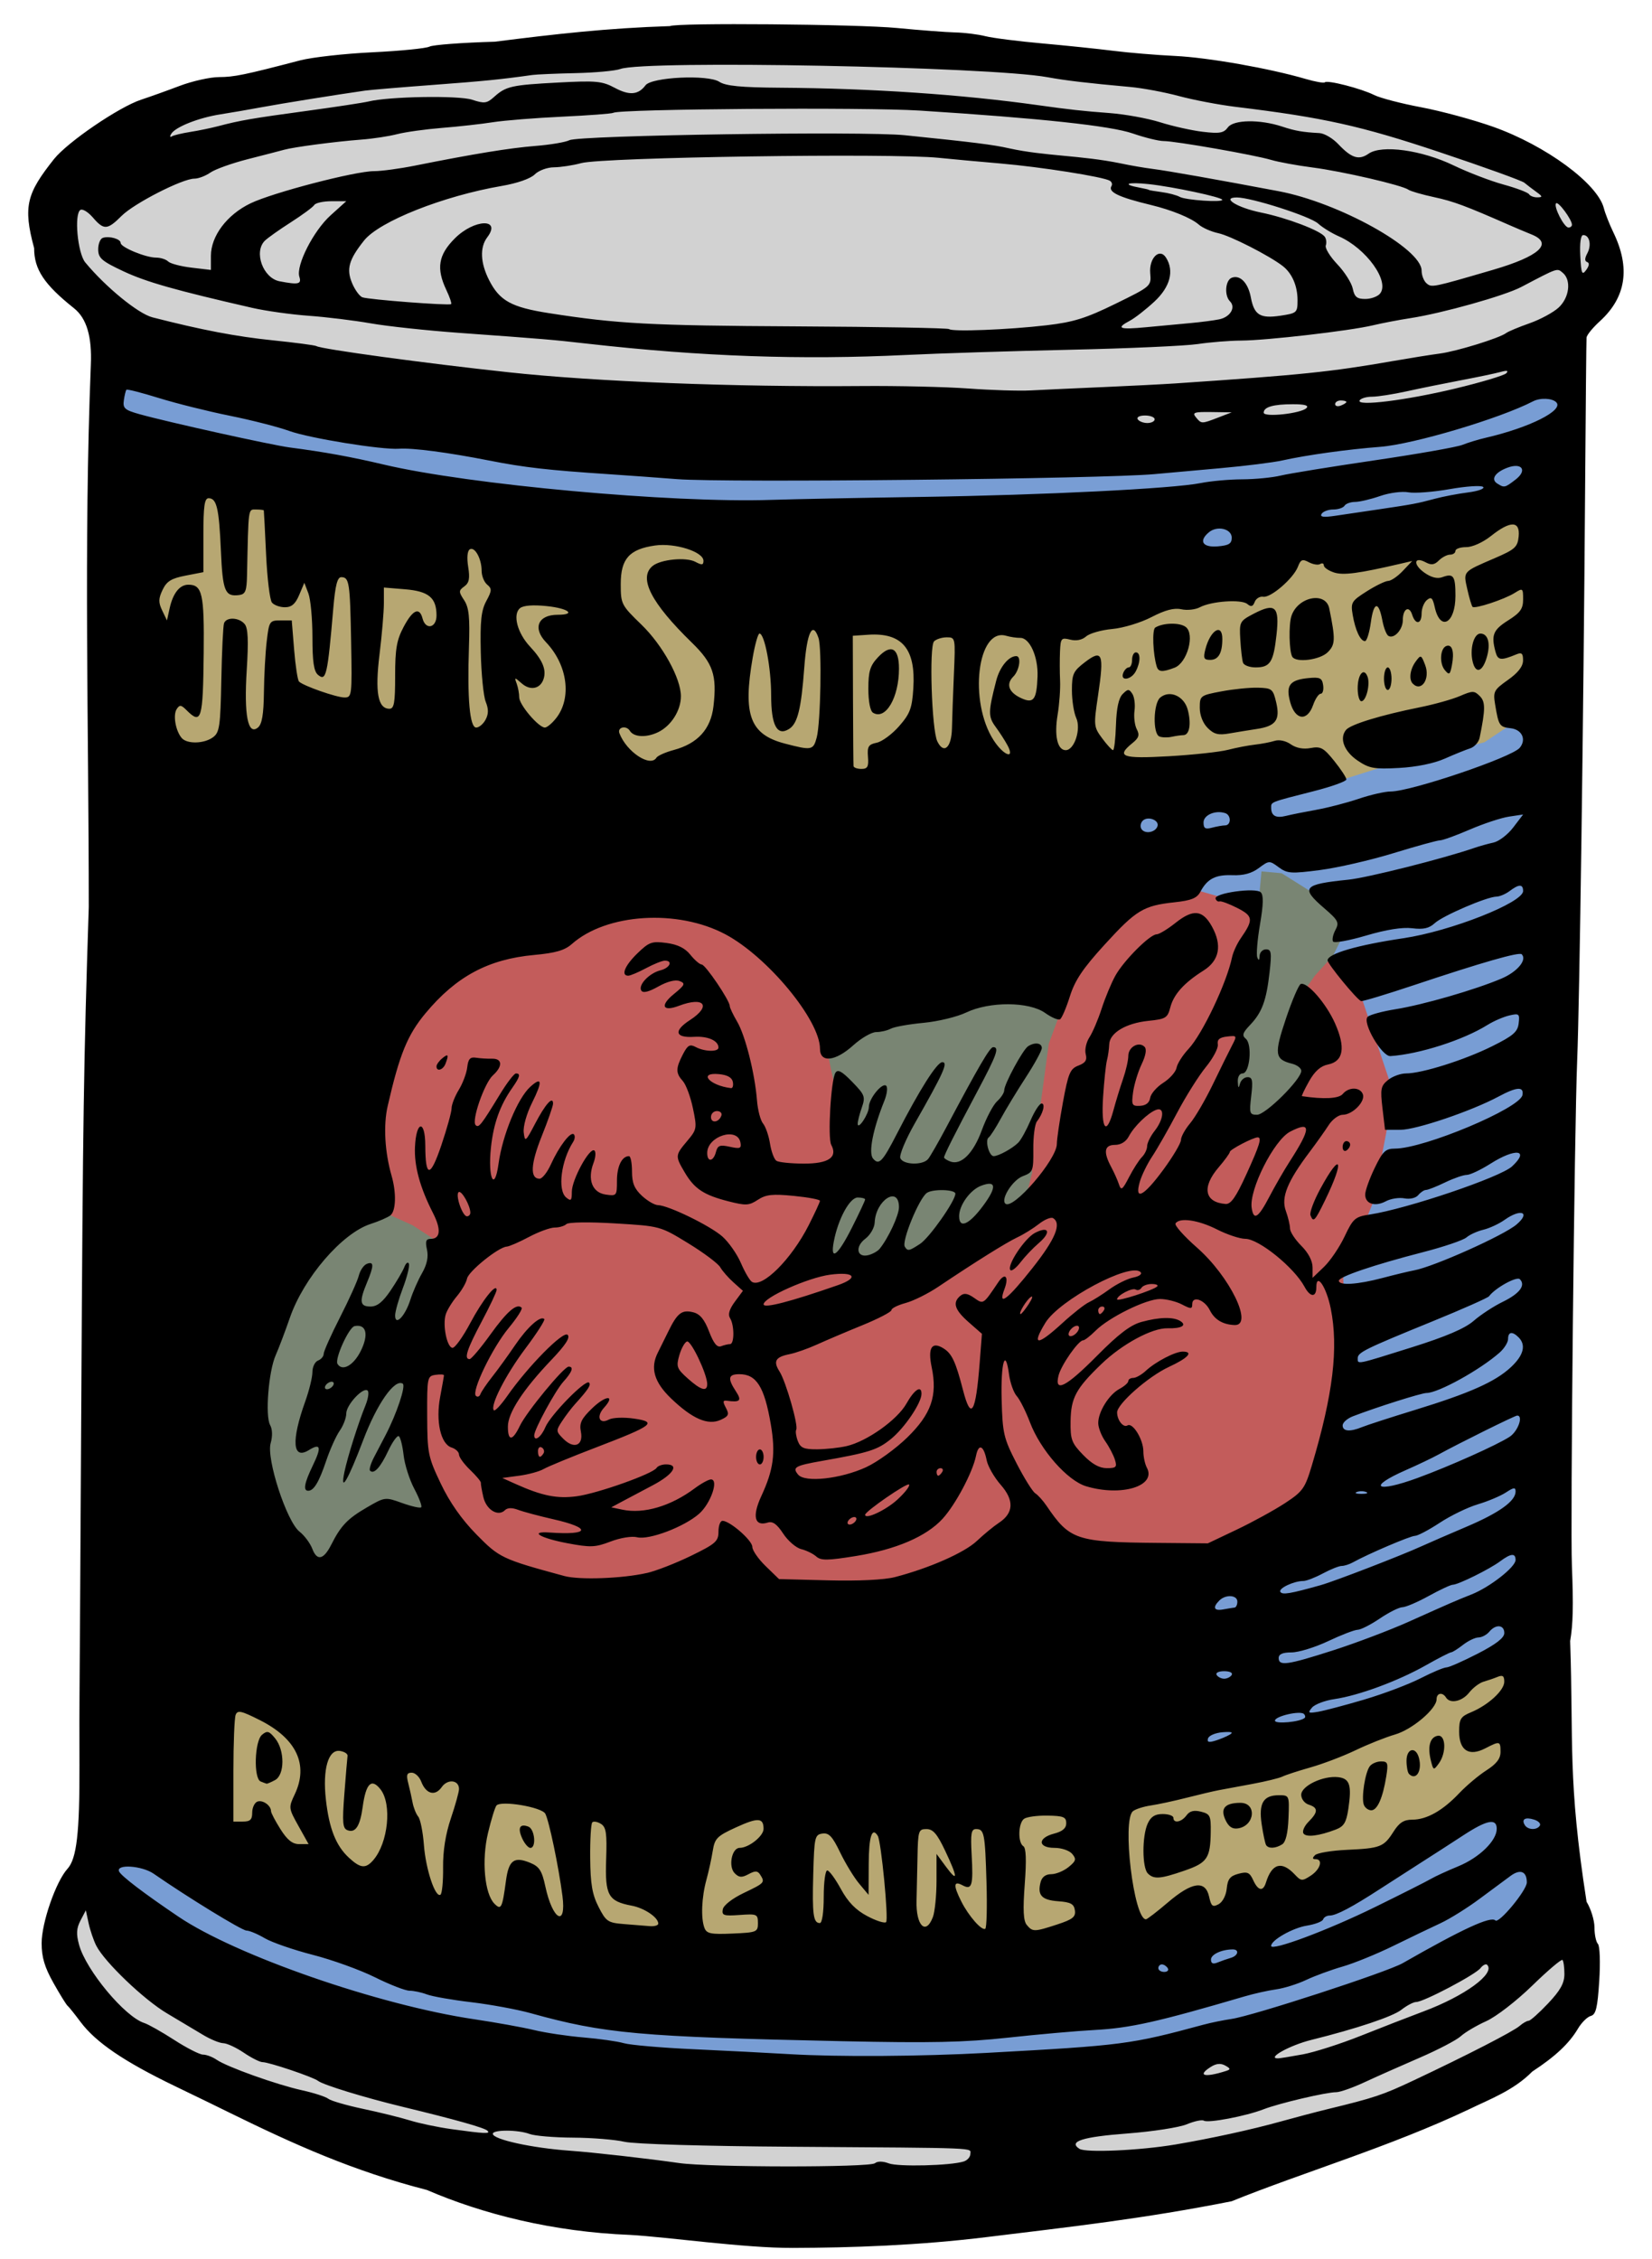
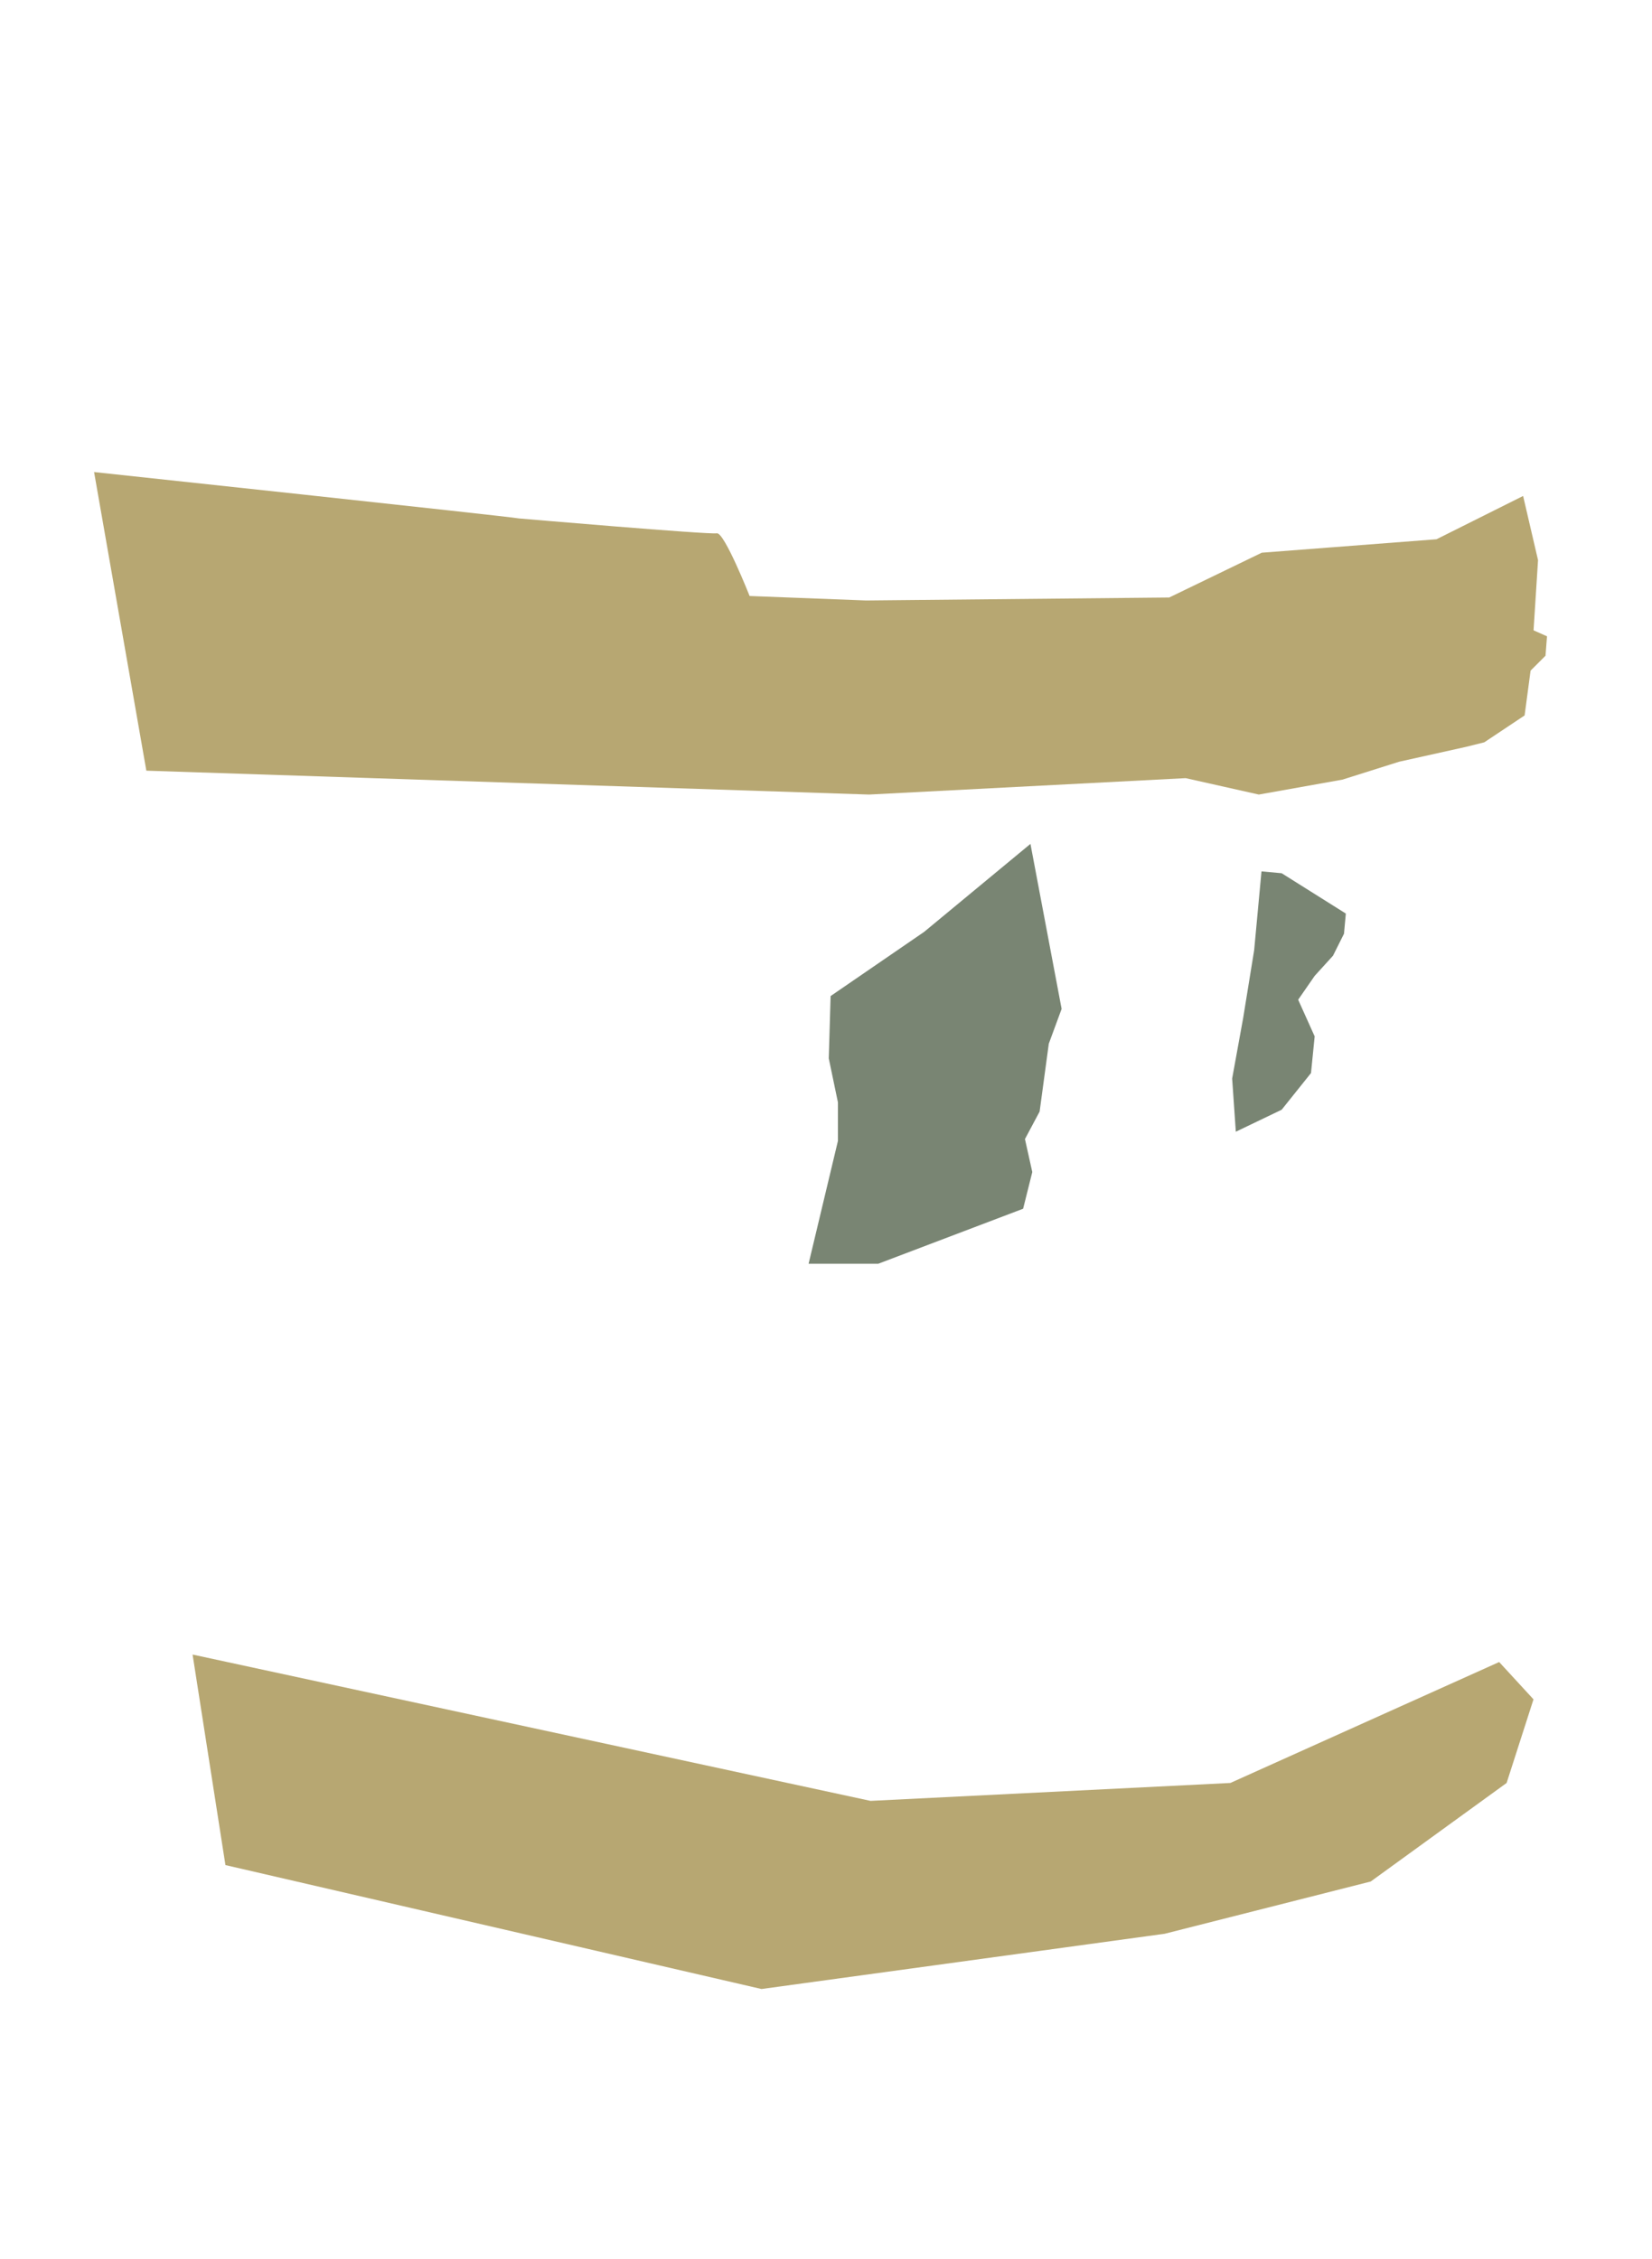
<svg xmlns="http://www.w3.org/2000/svg" width="155mm" height="212mm" version="1.1" viewBox="0 0 155 212">
-   <path d="m17.04 8.712-7.925 5.944-4.359 4.755 1.585 6.737 1.981 2.774 1.585 4.359 0.396 17.436-0.396 102.63-0.396 22.191-4.359 7.133 8.322 11.096 36.853 12.681 36.061 3.17 50.723-14.662 11.492-6.34-0.793-5.944-1.189-6.737v-93.916l0.396-45.571 0.396-4.755 3.963-5.152-1.585-6.34-11.492-7.133-30.909-7.529-44.779-1.189-26.154 1.585-12.681 1.585z" fill="#d2d2d2" fill-rule="evenodd" />
-   <path d="m9.907 34.074 43.194 8.718 34.872 0.396 42.005-3.567 16.643-4.755-2.774 117.69 1.585 25.361-12.284 7.529-45.968 11.096-51.912-5.548-22.191-10.699-3.566-1.585 0.396-30.117 0.396-92.728z" fill="#789dd4" fill-rule="evenodd" />
-   <path d="m79.651 91.137-23.38-11.096-24.569 15.455s-10.303 23.776-10.303 26.55c0 2.774 0.793 22.588 0.793 22.588l7.529 8.322 19.417-0.396 60.63-1.981 15.058-9.511 1.585-13.473-0.396-7.925 2.774-6.737 1.981-10.303-3.342-9.99-3.41-2.983 1.997-3.671-7.529-3.963-0.396 3.17-5.548-1.585-21.002 2.378z" fill="#c35c5b" fill-rule="evenodd" />
  <path d="m48.616 48.639c-0.56-0.14-39.789-4.343-39.789-4.343l4.904 28.021 67.81 2.242 29.702-1.541 6.865 1.541 7.846-1.401 5.324-1.681 6.305-1.401 1.681-0.42 3.783-2.522 0.56-4.203 1.401-1.401 0.14-1.821-1.261-0.56 0.42-6.585-1.401-6.024-8.126 4.063-16.392 1.261-8.686 4.203-28.441 0.28-10.928-0.42s-2.382-6.024-3.082-5.884c-0.701 0.14-18.634-1.401-18.634-1.401z" fill="#b7a772" fill-rule="evenodd" />
  <path d="m140.66 155.96-25.219 11.348-33.765 1.681-63.607-13.73 3.082 19.755 50.297 11.629 37.828-5.184 19.334-4.904 12.749-9.247 2.522-7.846z" fill="#b7a772" fill-rule="evenodd" />
-   <path d="m42.149 117.21-3.441-2.236-12.215-5.505-4.473 24.085 5.677 15.483 8.602-2.753 3.613-3.269 0.516-2.58-1.72-11.01 1.548-6.365z" fill="#798573" fill-rule="evenodd" />
  <path d="m77.932 93.468-0.172 5.849 0.86 4.129v3.613l-2.753 11.526h6.537l13.591-5.161 0.86-3.441-0.688-3.097 1.376-2.58 0.86-6.365 1.204-3.269-2.925-15.483-9.978 8.258z" fill="#798573" fill-rule="evenodd" />
  <path d="m118.36 81.769-0.688 7.397-1.032 6.365-1.032 5.677 0.344 4.989 4.301-2.064 2.753-3.441 0.344-3.441-1.548-3.441 1.548-2.236 1.72-1.892 1.032-2.064 0.172-1.892-6.021-3.785z" fill="#798573" fill-rule="evenodd" />
  <g transform="translate(-63.069 -6.892)">
-     <path d="m137.43 217.83c-4.523 0.017-11.746-1.024-15.23-1.22-7.255-0.283-13.854-1.961-19.065-4.213-6.961-1.792-12.487-4.29-18.521-7.252-0.485-0.246-2.787-1.366-5.115-2.489-4.798-2.314-7.444-4.115-8.884-6.046-0.544-0.73-1.088-1.407-1.209-1.504-0.12-0.097-0.717-1.062-1.325-2.145-0.828-1.474-1.106-2.411-1.106-3.725 0-1.927 1.343-5.793 2.426-6.982 0.864-0.948 1.144-3.376 1.123-9.725-9e-3 -2.813-7e-3 -5.75 5e-3 -6.526s0.087-13.238 0.168-27.693c0.147-26.531 0.226-31.734 0.7-46.296 0.001-16.948-0.482-33.919 0.195-50.894 0.114-2.646-0.397-4.362-1.578-5.302-2.806-2.235-3.742-3.645-3.743-5.644-1.071-3.952-0.666-5.161 1.867-8.358 1.302-1.619 6.115-4.897 8.186-5.574 0.776-0.254 2.391-0.832 3.588-1.286s2.864-0.827 3.704-0.83c1.426-5e-3 2.387-0.203 7.614-1.569 1.115-0.291 4.17-0.633 6.789-0.759 2.619-0.126 5.028-0.366 5.352-0.533s3.081-0.374 6.125-0.46c5.741-0.723 10.48-1.272 16.437-1.464 0.528-0.327 17.559-0.183 21.312 0.18 2.142 0.207 4.603 0.394 5.468 0.415 0.865 0.021 2.128 0.179 2.807 0.351 0.679 0.172 3.06 0.476 5.292 0.675 2.231 0.2 5.248 0.513 6.703 0.696s4.075 0.402 5.821 0.485c3.074 0.147 8.856 1.166 12.228 2.155 0.905 0.265 1.719 0.408 1.809 0.318 0.235-0.235 3.416 0.583 4.624 1.19 0.563 0.283 2.547 0.801 4.41 1.151s4.895 1.172 6.738 1.825c4.958 1.758 9.828 5.34 10.409 7.655 0.121 0.481 0.525 1.507 0.898 2.279 1.606 3.324 1.183 6.081-1.276 8.319-0.666 0.606-1.228 1.297-1.249 1.535-0.021 0.238-0.082 6.782-0.137 14.544-0.149 21.303-0.516 47.719-0.741 53.269-0.263 6.478-0.65 43.591-0.495 47.449 0.149 3.715 0.108 5.466-0.164 7.056 0.326 9.508-0.245 12.999 1.54 24.461 0.408 0.66 0.741 1.744 0.741 2.41s0.146 1.361 0.325 1.546c0.18 0.186 0.235 1.732 0.124 3.469-0.162 2.528-0.315 3.163-0.793 3.288-0.325 0.085-0.869 0.624-1.208 1.197-0.818 1.385-2.123 2.61-4.284 4.023-1.75 1.781-4.011 2.6-5.903 3.527-7.408 3.518-15.65 5.947-22.304 8.643-8.274 1.642-15.091 2.396-22.917 3.354-6.44 0.796-12.768 1.008-18.283 1.025zm7.731-7.948c0.245-0.201 0.744-0.195 1.297 0.015 0.883 0.336 5.805 0.213 7.029-0.176 0.344-0.109 0.625-0.426 0.625-0.704 0-0.605 1.189-0.557-16.757-0.68-8.219-0.056-14.774-0.251-15.699-0.466-0.873-0.203-3.04-0.379-4.816-0.389-1.776-0.011-3.61-0.165-4.075-0.342-1.072-0.408-3.456-0.42-3.456-0.018 0 0.528 3.671 1.334 7.232 1.587 2.158 0.153 7.369 0.742 10.231 1.156 2.857 0.413 17.89 0.427 18.39 0.017zm28.177-1.753c3.338-0.565 7.194-1.407 9.878-2.157 1.358-0.379 3.343-0.902 4.41-1.162 4.405-1.071 5.164-1.324 8.072-2.696 4.995-2.354 9.354-4.595 9.947-5.112 0.306-0.267 0.687-0.486 0.847-0.486s0.98-0.731 1.824-1.625c1.159-1.226 1.534-1.904 1.534-2.763 0-0.626-0.081-1.22-0.18-1.319-0.099-0.099-1.376 0.985-2.838 2.409-1.48 1.442-3.393 2.92-4.317 3.335-0.913 0.41-1.987 1.045-2.386 1.411s-2.146 1.279-3.881 2.028c-1.735 0.749-4.057 1.782-5.16 2.295-1.103 0.513-2.294 0.932-2.646 0.931-0.939-1e-3 -5.383 1.044-6.814 1.602-1.638 0.639-5.199 1.32-5.602 1.071-0.176-0.109-0.898 0.043-1.604 0.338-0.706 0.295-3.207 0.682-5.557 0.861-4.248 0.322-5.581 0.747-4.52 1.441 0.588 0.385 5.689 0.156 8.993-0.403zm-64.527-1.293c-0.277-0.278-2.969-1.038-7.969-2.248-3.602-0.872-7.451-2.054-7.938-2.437-0.452-0.356-4.595-1.753-5.199-1.753-0.252 0-1.042-0.397-1.756-0.882-0.714-0.485-1.584-0.889-1.934-0.897-0.35-8e-3 -1.214-0.366-1.919-0.794s-2.214-1.329-3.351-2.001c-2.16-1.277-5.855-4.809-6.641-6.349-0.251-0.492-0.575-1.442-0.719-2.11l-0.262-1.214-0.499 0.953c-0.383 0.73-0.415 1.261-0.14 2.272 0.651 2.391 4.301 6.773 6.123 7.351 0.383 0.122 1.651 0.838 2.819 1.593 1.167 0.754 2.38 1.372 2.695 1.372s0.885 0.215 1.268 0.478c0.991 0.681 5.625 2.338 8.015 2.866 1.115 0.246 2.226 0.606 2.469 0.799 0.243 0.193 1.712 0.619 3.264 0.947s3.537 0.818 4.41 1.089c0.873 0.272 2.619 0.637 3.881 0.812 3.134 0.435 3.688 0.459 3.383 0.152zm69.29-5.611c0.448-0.143 0.436-0.221-0.076-0.508-0.411-0.231-0.835-0.196-1.323 0.109-1.358 0.848-0.645 1.052 1.399 0.4zm-22.401-1.7c12.732-0.697 13.439-0.789 20.285-2.642 0.679-0.184 1.87-0.427 2.646-0.541 2.02-0.297 14.582-4.393 16.051-5.234 5.609-3.21 8.264-4.435 8.691-4.009 0.333 0.333 2.951-2.83 2.951-3.565 0-1.036-0.605-1.284-1.515-0.622-0.428 0.312-1.731 1.276-2.895 2.144-1.164 0.868-2.831 1.908-3.704 2.312-0.873 0.404-2.857 1.357-4.41 2.119-1.552 0.762-3.695 1.635-4.763 1.942-1.067 0.306-2.602 0.87-3.411 1.253-0.809 0.383-2.079 0.782-2.822 0.885s-2.066 0.399-2.939 0.655c-8.194 2.407-10.755 2.98-14.111 3.159-1.649 0.088-5.301 0.411-8.114 0.718-4.08 0.445-7.222 0.513-15.522 0.333-19.092-0.413-22.331-0.704-29.281-2.635-1.261-0.35-3.759-0.811-5.55-1.023-1.792-0.212-3.667-0.542-4.168-0.733-0.501-0.19-1.232-0.346-1.623-0.346-0.392 0-1.85-0.566-3.24-1.258-1.39-0.692-4.015-1.64-5.834-2.107-1.819-0.467-3.852-1.171-4.518-1.564-0.666-0.393-1.435-0.715-1.708-0.715-0.422 0-5.497-3.109-8.709-5.335-1.097-0.76-3.541-0.927-3.249-0.221 0.173 0.417 2.314 2.05 5.569 4.248 5.412 3.654 18.788 8.296 27.74 9.627 2.037 0.303 4.577 0.762 5.644 1.019 1.067 0.258 3.148 0.569 4.624 0.691 1.476 0.122 3.182 0.365 3.792 0.54 0.61 0.175 3.53 0.428 6.489 0.563 2.959 0.135 7.047 0.344 9.084 0.466 4.495 0.268 12.323 0.216 18.521-0.123zm29.582 0.148c1.11-0.205 3.56-0.989 5.445-1.741s4.533-1.781 5.886-2.287c3.896-1.455 6.792-3.575 5.986-4.381-0.117-0.117-0.399 0.024-0.626 0.315-0.479 0.614-5.34 3.174-6.026 3.174-0.255 0-0.881 0.328-1.39 0.728-0.812 0.639-4.196 1.772-8.467 2.834-2.002 0.498-4.219 1.729-3.115 1.729 0.158 0 1.196-0.168 2.307-0.373zm-12.649-8.094c-0.12-0.194-0.367-0.353-0.55-0.353s-0.332 0.159-0.332 0.353c0 0.194 0.247 0.353 0.55 0.353s0.452-0.159 0.332-0.353zm5.909-0.963c0.706-0.203 0.839-0.803 0.176-0.796-1.054 0.011-2.029 0.471-2.029 0.956 0 0.362 0.192 0.447 0.617 0.272 0.34-0.14 0.895-0.334 1.235-0.432zm13.507-4.754c2.515-1.235 4.89-2.433 5.278-2.662 0.388-0.229 1.543-0.76 2.566-1.181 1.98-0.814 3.608-2.402 3.608-3.52 0-1.015-0.923-0.835-3.139 0.615-1.087 0.711-2.85 1.849-3.917 2.528s-2.813 1.802-3.881 2.496c-2.622 1.704-4.131 2.502-4.732 2.502-0.276 0-0.555 0.162-0.621 0.361s-0.754 0.463-1.529 0.587c-1.331 0.214-3.349 1.36-3.349 1.903 0 0.517 5.314-1.468 9.715-3.63zm-57.869 1.484c0-0.836-0.089-0.876-1.708-0.759-1.504 0.108-1.694 0.045-1.587-0.529 0.07-0.38 0.891-1.02 1.966-1.534 1.973-0.943 2.008-0.983 1.546-1.712-0.242-0.382-0.461-0.393-1.094-0.054-0.638 0.342-0.89 0.325-1.3-0.085-0.621-0.621-0.277-2.383 0.465-2.383 0.854 0 2.242-1.105 2.242-1.784 0-1.055-0.525-1.082-2.596-0.134-1.769 0.81-1.986 1.03-2.172 2.203-0.114 0.716-0.381 1.938-0.594 2.714-0.452 1.644-0.531 3.611-0.183 4.514 0.208 0.539 0.603 0.618 2.631 0.529 2.282-0.1 2.386-0.143 2.386-0.986zm21.449-3.775c-0.138-4.67-0.211-5.045-0.982-5.045-0.452 0-0.523 0.411-0.414 2.381 0.163 2.943 0.035 3.372-0.862 2.892-0.845-0.452-0.875 1e-3 -0.1 1.536 0.688 1.362 1.911 2.751 2.241 2.547 0.132-0.081 0.184-2.021 0.116-4.311zm6.638 3.905c1.452-0.475 1.742-0.707 1.654-1.323-0.086-0.603-0.39-0.768-1.575-0.854-1.548-0.113-1.963-0.568-1.641-1.799 0.125-0.477 0.478-0.74 0.995-0.74 0.441 0 1.171-0.299 1.623-0.665 0.704-0.57 0.754-0.746 0.349-1.235-0.264-0.319-0.998-0.57-1.664-0.57-1.574 0-1.605-0.931-0.045-1.335 0.797-0.206 1.147-0.506 1.147-0.98 0-0.581-0.265-0.688-1.764-0.712-0.97-0.016-1.962 0.122-2.205 0.308-0.542 0.414-0.583 2.238-0.058 2.562 0.26 0.161 0.303 1.296 0.134 3.55-0.182 2.433-0.132 3.454 0.19 3.841 0.548 0.66 0.704 0.658 2.861-0.048zm-37.435-0.075c0-0.582-1.299-1.461-2.493-1.686-2.209-0.417-2.514-0.968-2.398-4.326 0.085-2.469 2e-3 -3.04-0.485-3.348-0.323-0.204-0.69-0.269-0.815-0.144-0.125 0.125-0.214 1.627-0.198 3.339 0.023 2.446 0.191 3.429 0.786 4.594 0.701 1.374 0.875 1.491 2.386 1.612 0.896 0.072 1.986 0.159 2.423 0.194 0.437 0.035 0.794-0.071 0.794-0.235zm25.762-0.607c0.189-0.498 0.344-2.037 0.344-3.42v-2.515l0.882 1.195c1.148 1.556 1.122 1.026-0.074-1.499-0.749-1.582-1.135-2.029-1.753-2.029-0.749 0-0.795 0.15-0.842 2.734-0.027 1.504-0.066 3.29-0.087 3.969-0.071 2.351 0.865 3.309 1.529 1.565zm-10.239-1.917c0-1.358 0.149-2.469 0.331-2.469s0.756 0.782 1.276 1.737c0.669 1.229 1.392 1.974 2.473 2.547 0.84 0.446 1.637 0.7 1.772 0.566 0.247-0.247-0.46-7.577-0.781-8.097-0.539-0.872-0.839 0.057-0.85 2.63l-0.013 2.91-0.885-1.058c-0.487-0.582-1.291-1.901-1.786-2.93-0.723-1.503-1.051-1.851-1.66-1.764-0.713 0.102-0.765 0.328-0.86 3.788-0.105 3.814 2e-3 4.61 0.619 4.61 0.215 0 0.364-1.008 0.364-2.469zm32.297 0.529c2.266-1.936 3.516-2.108 3.862-0.531 0.197 0.897 0.331 1.003 0.888 0.705 0.379-0.203 0.702-0.825 0.766-1.474 0.088-0.89 0.315-1.177 1.1-1.385 0.836-0.222 1.05-0.129 1.38 0.594 0.459 1.008 0.929 1.102 1.196 0.239 0.559-1.81 1.483-2.069 2.711-0.761 0.589 0.627 0.688 0.634 1.499 0.103 0.905-0.593 1.179-1.546 0.445-1.546-0.3 0-0.314-0.109-0.046-0.377 0.207-0.207 1.549-0.431 2.981-0.497 3.156-0.145 3.467-0.266 4.379-1.702 0.543-0.855 0.971-1.129 1.764-1.129 1.351 0 2.852-0.845 4.398-2.478 0.679-0.717 1.83-1.685 2.558-2.151 0.947-0.607 1.323-1.097 1.323-1.725 0-1.03-0.063-1.045-1.432-0.338-1.529 0.791-2.449 0.202-2.449-1.568 0-1.187 0.138-1.413 1.105-1.814 1.619-0.671 3.128-2.056 3.128-2.872 0-0.54-0.149-0.65-0.617-0.458-0.34 0.14-0.935 0.344-1.323 0.455-0.388 0.11-0.995 0.569-1.349 1.018-0.664 0.844-1.796 1.085-2.18 0.465-0.327-0.529-0.882-0.425-0.882 0.165 0 0.905-2.288 2.845-3.906 3.312-0.859 0.248-2.515 0.907-3.679 1.466-1.164 0.558-3.067 1.284-4.229 1.614-1.162 0.329-2.353 0.718-2.646 0.864-0.293 0.146-1.565 0.457-2.826 0.692s-2.675 0.497-3.141 0.584c-0.466 0.086-1.816 0.404-2.999 0.706-1.183 0.302-2.707 0.631-3.386 0.731-0.679 0.1-1.433 0.341-1.676 0.536-1.042 0.837 0.075 10.146 1.218 10.146 0.113 0 1.042-0.714 2.064-1.587zm-1.888-2.716c-0.54-0.54-0.549-3.501-0.014-4.675 0.299-0.656 0.68-0.899 1.411-0.899 0.551 0 1.002 0.159 1.002 0.353 0 0.554 0.76 0.413 1.229-0.228 0.302-0.413 0.697-0.513 1.362-0.346 0.854 0.214 0.935 0.383 0.912 1.904-0.037 2.465-0.325 2.89-2.46 3.627-2.277 0.786-2.875 0.832-3.442 0.264zm11.097-2.663c-0.09-0.146-0.276-1.02-0.414-1.944-0.296-1.981 0.146-2.731 1.61-2.731 0.983 0 0.988 0.011 0.905 2.143-0.054 1.406-0.258 2.253-0.591 2.464-0.621 0.393-1.292 0.423-1.511 0.067zm3.502-1.098c-0.128-0.206 0.091-0.699 0.486-1.094 0.904-0.904 0.908-1.316 0.013-1.6-0.393-0.125-0.706-0.534-0.706-0.924 0-0.836 2.062-1.818 3.473-1.654 1.084 0.126 1.282 0.75 0.946 2.99-0.19 1.267-0.414 1.633-1.18 1.925-1.602 0.611-2.79 0.751-3.033 0.358zm-7.327-1.284c-0.484-1.062-0.033-1.571 1.399-1.581 1.582-0.011 1.383 2.161-0.22 2.4-0.533 0.079-0.879-0.161-1.179-0.819zm12.998-1.39c-0.254-0.663 0.119-3.071 0.565-3.636 0.191-0.243 0.665-0.441 1.054-0.441 0.626 0 0.682 0.16 0.485 1.39-0.324 2.027-0.839 3.196-1.409 3.196-0.275 0-0.588-0.229-0.695-0.509zm4.236-2.901c-0.129-0.129-0.235-0.685-0.235-1.235 0-1.18 0.878-1.375 1.169-0.26 0.317 1.211-0.274 2.155-0.934 1.495zm2.055-1.237c-0.331-1.319-0.096-2.204 0.624-2.342 0.778-0.15 0.854 1.587 0.113 2.6-0.482 0.66-0.509 0.65-0.737-0.257zm-81.486 12.673c-0.353-2.725-1.254-7.044-1.607-7.704-0.333-0.622-4.145-1.265-4.581-0.773-0.134 0.151-0.491 1.307-0.793 2.568-0.615 2.568-0.328 5.721 0.604 6.654 0.629 0.629 0.732 0.422 1.081-2.176 0.257-1.919 0.765-2.289 2.279-1.662 0.85 0.352 1.097 0.74 1.415 2.221 0.677 3.158 1.991 3.873 1.602 0.872zm-3.772-5.381c-0.453-0.995-0.231-1.422 0.579-1.111 0.599 0.23 0.762 1.995 0.184 1.995-0.198 0-0.541-0.398-0.763-0.883zm-7.426 2.732c-0.018-1.566 0.233-3.146 0.734-4.629 0.418-1.238 0.76-2.473 0.76-2.745 0-0.854-1.065-0.973-1.62-0.181-0.622 0.888-1.48 0.658-1.926-0.516-0.174-0.459-0.576-0.834-0.893-0.834-0.454 0-0.523 0.206-0.327 0.97 0.137 0.534 0.322 1.362 0.412 1.841 0.09 0.479 0.327 1.068 0.527 1.31 0.2 0.241 0.44 1.437 0.533 2.657 0.174 2.288 1.066 4.975 1.552 4.674 0.152-0.094 0.263-1.24 0.249-2.548zm-6.548-0.702c1.398-1.617 1.767-5.254 0.674-6.644-0.846-1.075-1.368-0.557-1.67 1.657-0.247 1.807-0.68 2.468-1.428 2.181-0.452-0.173-0.498-0.713-0.29-3.419 0.136-1.767 0.27-3.368 0.298-3.557s-0.291-0.397-0.709-0.461c-1.102-0.169-1.645 1.712-1.322 4.576 0.306 2.709 0.942 4.315 2.152 5.437 1.088 1.008 1.579 1.057 2.294 0.23zm-7.02-3.202c-0.933-1.672-0.94-1.726-0.353-2.964 1.321-2.783 0.175-5.23-3.263-6.965-1.758-0.887-2.101-0.962-2.279-0.498-0.115 0.3-0.21 2.676-0.21 5.28v4.734h0.882c0.695 0 0.882-0.179 0.882-0.844 0-0.464 0.219-0.928 0.486-1.031 0.492-0.189 1.278 0.362 1.278 0.894 0 0.159 0.399 0.921 0.886 1.693 0.646 1.023 1.125 1.404 1.764 1.404h0.877zm-3.547-4.175c-0.68-0.275-0.577-3.8 0.129-4.386 0.488-0.405 0.665-0.356 1.235 0.349 0.909 1.123 0.899 3.415-0.017 3.906-0.375 0.201-0.732 0.353-0.794 0.337-0.061-0.015-0.31-0.108-0.552-0.206zm120.02 4.14c0.111-0.18-0.129-0.433-0.535-0.561-0.837-0.266-1.218-0.043-0.875 0.513 0.286 0.463 1.136 0.493 1.41 0.049zm-29.088-8.54c0.368-0.219 0.161-0.287-0.678-0.222-0.664 0.052-1.278 0.309-1.365 0.572-0.117 0.355 0.057 0.412 0.678 0.222 0.46-0.141 1.074-0.398 1.365-0.572zm7.026-1.571c0.081-0.08 0.049-0.243-0.072-0.364-0.342-0.342-2.721 0.206-2.721 0.627 0 0.346 2.404 0.12 2.793-0.263zm5.587-1.718c1.796-0.53 4.166-1.425 5.268-1.988 1.102-0.564 2.196-1.025 2.432-1.025s1.556-0.58 2.934-1.289c1.736-0.893 2.506-1.489 2.506-1.94 0-0.785-0.803-0.855-1.411-0.122-0.242 0.291-0.698 0.533-1.013 0.537-0.316 4e-3 -0.971 0.318-1.456 0.698-0.485 0.379-0.986 0.693-1.113 0.698-0.127 4e-3 -1.204 0.558-2.395 1.231-2.588 1.463-6.279 2.826-8.546 3.157-0.906 0.132-1.858 0.494-2.115 0.805-0.416 0.501-0.349 0.544 0.589 0.384 0.581-0.1 2.526-0.615 4.322-1.145zm-12.437-2.308c0.124-0.201-0.18-0.353-0.706-0.353-0.526 0-0.83 0.152-0.706 0.353 0.12 0.194 0.437 0.353 0.706 0.353 0.268 0 0.586-0.159 0.706-0.353zm9.525-2.312c2.134-0.686 5.309-1.888 7.056-2.671 4.132-1.852 4.344-1.944 5.94-2.581 1.708-0.681 4.114-2.567 4.114-3.225 0-0.668-0.436-0.629-1.452 0.127-0.988 0.736-3.941 2.196-4.44 2.196-0.19 0-1.205 0.473-2.254 1.052-1.05 0.579-2.162 1.055-2.473 1.058-0.31 4e-3 -1.263 0.48-2.117 1.058-0.854 0.579-1.79 1.055-2.082 1.059-0.291 4e-3 -1.536 0.483-2.766 1.065-1.23 0.582-2.778 1.058-3.44 1.058-0.834 0-1.203 0.162-1.203 0.529 0 0.775 0.804 0.661 5.115-0.725zm-9.26-4.011c0.146-0.014 0.265-0.264 0.265-0.555 0-0.633-1.098-0.702-1.693-0.106-0.655 0.655-0.503 0.998 0.37 0.835 0.437-0.081 0.913-0.16 1.058-0.174zm8.114-2.113c1.285-0.362 7.538-2.776 9.437-3.643 0.679-0.31 2.575-1.133 4.213-1.829 3.059-1.3 4.606-2.408 4.606-3.302 0-0.419-0.159-0.404-0.912 0.089-0.502 0.329-1.684 0.827-2.627 1.107-0.943 0.28-2.553 1.061-3.578 1.736s-2.071 1.226-2.326 1.226c-0.428 0-4.398 1.695-5.809 2.481-0.337 0.188-0.816 0.341-1.064 0.341s-1.043 0.318-1.767 0.706c-0.724 0.388-1.545 0.706-1.824 0.706-0.896 0-2.366 0.694-2.164 1.021 0.186 0.301 0.914 0.179 3.816-0.638zm-63.257-1.128c0.861-0.196 2.727-0.923 4.145-1.614 2.313-1.128 2.579-1.362 2.579-2.271 0-0.557 0.169-1.014 0.376-1.014 0.691 0 2.799 1.839 2.799 2.442 0 0.327 0.564 1.142 1.253 1.81l1.253 1.216 4.627 0.117c2.831 0.072 5.254-0.046 6.243-0.303 3.238-0.842 6.523-2.291 7.692-3.394 0.658-0.621 1.582-1.381 2.053-1.69 1.408-0.922 1.469-2.114 0.185-3.578-0.611-0.696-1.204-1.732-1.318-2.302-0.282-1.413-0.759-1.612-1-0.419-0.314 1.553-1.927 4.588-3.142 5.914-1.522 1.662-4.373 2.884-8.147 3.492-2.647 0.427-3.261 0.434-3.702 0.041-0.291-0.259-0.926-0.57-1.411-0.691s-1.246-0.777-1.691-1.457c-0.585-0.894-0.987-1.18-1.45-1.034-1.238 0.393-1.478-0.592-0.603-2.481 1.156-2.495 1.357-4.022 0.89-6.753-0.599-3.503-1.344-4.69-2.942-4.69-1.051 0-1.133 0.386-0.337 1.6 0.583 0.89 0.417 1.062-0.858 0.89-0.362-0.049-0.378 0.099-0.075 0.665 0.333 0.623 0.262 0.786-0.49 1.129-1.19 0.542-2.646-0.086-4.65-2.006-1.597-1.531-1.981-2.864-1.24-4.312 0.173-0.337 0.609-1.22 0.97-1.961 0.852-1.75 1.28-2.081 2.35-1.812 0.632 0.159 1.049 0.666 1.483 1.802 0.428 1.12 0.756 1.523 1.124 1.382 0.286-0.11 0.666-0.2 0.844-0.2 0.414 0 0.412-1.783-2e-3 -2.439-0.213-0.336-0.067-0.834 0.446-1.53l0.762-1.031-0.882-0.789c-0.485-0.434-1.045-1.074-1.244-1.422-0.199-0.348-1.548-1.36-2.999-2.248-2.636-1.614-2.638-1.614-6.87-1.868-2.459-0.148-4.374-0.119-4.569 0.068-0.184 0.177-0.677 0.322-1.094 0.322-0.417 0-1.505 0.397-2.418 0.882-0.912 0.485-1.849 0.892-2.081 0.905-0.772 0.043-3.595 2.318-3.728 3.005-0.072 0.372-0.498 1.112-0.946 1.644-0.448 0.533-0.92 1.3-1.049 1.706-0.319 1.006 0.119 3.147 0.642 3.143 0.234-2e-3 0.976-1.041 1.65-2.31 1.152-2.169 2.479-3.838 2.479-3.118 0 0.178-0.631 1.512-1.402 2.965-1.395 2.628-1.682 3.523-1.132 3.523 0.159 0 1.036-1.038 1.949-2.307 1.572-2.185 2.483-2.968 2.931-2.519 0.11 0.11-0.434 0.963-1.207 1.896-1.536 1.852-3.525 5.966-3.083 6.378 0.152 0.141 0.344 0.068 0.427-0.164 0.083-0.232 0.577-0.96 1.098-1.62 0.521-0.659 1.489-1.995 2.15-2.969 1.163-1.712 2.388-2.807 2.742-2.452 0.095 0.095-0.702 1.336-1.77 2.759-1.859 2.476-3.354 5.406-2.959 5.801 0.103 0.103 0.666-0.499 1.252-1.338 1.946-2.785 5.254-6.142 5.665-5.748 0.265 0.254-0.188 0.956-1.514 2.347-2.662 2.792-4.089 4.978-4.089 6.262 0 1.402 0.434 1.377 1.123-0.064 0.623-1.304 4.126-5.556 4.577-5.556 0.506 0 0.331 0.499-0.496 1.415-0.754 0.834-2.734 4.476-2.734 5.029 0 0.639 0.659 0.166 1.035-0.743 0.479-1.155 3.778-4.532 4.107-4.202 0.212 0.212-0.064 0.635-1.327 2.032-0.327 0.361-0.868 1.074-1.202 1.585-0.584 0.892-0.579 0.957 0.123 1.66 0.997 0.997 1.899 0.625 1.642-0.676-0.158-0.799 0.041-1.211 1.059-2.194 1.285-1.241 2.226-1.282 1.11-0.049-0.756 0.835-0.437 1.588 0.467 1.104 0.343-0.183 1.389-0.223 2.326-0.089 2.26 0.324 1.829 0.653-3.537 2.708-2.319 0.888-4.534 1.801-4.922 2.028-0.388 0.227-1.42 0.509-2.293 0.626l-1.587 0.213 1.235 0.555c2.501 1.125 3.905 1.408 5.753 1.161 1.946-0.26 7.148-2.108 7.49-2.661 0.112-0.181 0.512-0.33 0.888-0.33 1.29 0 0.685 0.943-1.266 1.971-1.073 0.565-2.382 1.26-2.91 1.543l-0.96 0.515 1.058 0.223c1.991 0.419 4.528-0.332 6.767-2.003 0.618-0.461 1.305-0.838 1.527-0.838 0.761 0-0.024 2.268-1.117 3.226-1.407 1.234-4.698 2.479-5.811 2.2-0.494-0.124-1.565 0.049-2.488 0.401-1.447 0.553-1.88 0.57-4.058 0.159-2.569-0.485-3.649-1.143-1.644-1.002 3.767 0.264 3.946-0.425 0.323-1.249-1.34-0.305-2.826-0.702-3.303-0.884-0.562-0.214-0.994-0.202-1.229 0.033-0.64 0.64-1.747-0.025-2.026-1.218-0.146-0.625-0.252-1.233-0.235-1.351 0.017-0.118-0.438-0.664-1.011-1.212-0.573-0.549-1.042-1.196-1.042-1.437 0-0.242-0.314-0.539-0.698-0.661-1.022-0.324-1.502-2.468-1.067-4.764 0.194-1.024 0.353-1.93 0.353-2.014 0-0.084-0.357-0.102-0.794-0.04-0.767 0.109-0.793 0.239-0.78 3.83 0.013 3.518 0.081 3.86 1.271 6.365 0.836 1.76 1.959 3.362 3.35 4.78 2.157 2.197 2.401 2.313 8.242 3.9 1.421 0.386 5.449 0.239 7.739-0.282zm10.252-10.896c0-0.388 0.159-0.706 0.353-0.706 0.194 0 0.353 0.318 0.353 0.706 0 0.388-0.159 0.706-0.353 0.706-0.194 0-0.353-0.318-0.353-0.706zm-39.864 8.246c0.898-1.785 1.524-2.443 3.318-3.488 1.722-1.004 1.738-1.006 3.339-0.43 0.884 0.318 1.688 0.498 1.787 0.4 0.098-0.098-0.193-0.878-0.646-1.734-0.454-0.855-0.907-2.279-1.006-3.164-0.1-0.885-0.302-1.684-0.45-1.775-0.148-0.091-0.598 0.535-1 1.391-0.728 1.549-1.334 2.209-1.697 1.847-0.104-0.104 0.065-0.676 0.376-1.27 0.311-0.594 0.793-1.517 1.071-2.05 1.056-2.028 1.932-4.653 1.618-4.847-0.763-0.472-2.412 1.883-3.704 5.288-1.437 3.787-2.195 5.075-1.765 2.999 0.29-1.398 1.287-4.555 1.973-6.248 0.253-0.623 0.347-1.246 0.209-1.383-0.397-0.397-2.011 1.327-2.011 2.146 0 0.408-0.276 1.135-0.613 1.614-0.337 0.48-0.907 1.745-1.267 2.812-0.68 2.016-1.163 2.822-1.691 2.822-0.496 0-0.363-0.725 0.436-2.377 0.837-1.729 0.735-2.125-0.37-1.44-1.539 0.954-1.674-0.86-0.34-4.575 0.368-1.026 0.67-2.261 0.67-2.745s0.238-0.971 0.529-1.083c0.291-0.112 0.529-0.395 0.529-0.629 0-0.234 0.691-1.779 1.535-3.434 0.844-1.655 1.637-3.413 1.761-3.908 0.124-0.494 0.465-0.991 0.758-1.103 0.671-0.257 0.671 0.169 3e-3 1.768-0.741 1.773-0.671 2.239 0.336 2.239 0.623 0 1.149-0.419 1.881-1.499 0.559-0.825 1.141-1.817 1.293-2.205 0.152-0.388 0.344-0.527 0.427-0.308 0.083 0.219-0.174 1.251-0.57 2.293-0.396 1.042-0.72 2.193-0.721 2.556-2.8e-4 1.042 0.942 0.066 1.432-1.482 0.225-0.712 0.717-1.833 1.094-2.49 0.463-0.809 0.612-1.522 0.462-2.205-0.172-0.784-0.095-1.009 0.347-1.009 0.919 0 1-0.889 0.22-2.418-1.227-2.404-1.777-4.424-1.693-6.218 0.115-2.473 0.96-2.582 0.967-0.125 9e-3 3.063 0.469 3.048 1.515-0.05 0.522-1.547 0.95-3.095 0.951-3.439 7e-4 -0.345 0.306-1.127 0.679-1.738 0.373-0.611 0.729-1.563 0.792-2.117 0.089-0.779 0.274-0.981 0.821-0.895 0.388 0.061 1.063 0.103 1.499 0.092 0.983-0.024 1.025 0.713 0.089 1.56-0.801 0.725-2.03 4.263-1.623 4.67 0.293 0.293 0.512 0.016 2.284-2.891 0.655-1.075 1.33-1.955 1.499-1.955 0.46 0 0.378 0.32-0.348 1.357-1.146 1.636-1.756 3.343-1.996 5.585-0.308 2.876 0.336 4.26 0.711 1.53 0.372-2.702 1.795-6.147 2.985-7.224 1.105-1 1.159-0.501 0.162 1.499-0.516 1.036-0.852 2.234-0.784 2.796 0.113 0.929 0.173 0.882 1.076-0.843 0.956-1.826 1.676-2.628 1.676-1.868 0 0.222-0.48 1.602-1.067 3.067-1.042 2.602-1.11 3.979-0.198 3.979 0.248 0 0.722-0.595 1.051-1.323 0.775-1.712 1.865-3.141 2.165-2.84 0.13 0.13 0.102 0.445-0.061 0.7-1.141 1.783-1.486 4.538-0.656 5.227 0.449 0.372 0.529 0.29 0.529-0.543 0-1.121 1.649-4.155 2.105-3.874 0.166 0.103 0.133 0.634-0.074 1.181-0.587 1.555-0.117 2.773 1.14 2.958 1.034 0.152 1.062 0.118 1.062-1.3 0-1.355 0.465-2.303 1.129-2.303 0.155 0 0.282 0.643 0.282 1.428 0 1.091 0.22 1.632 0.933 2.293 0.513 0.476 1.188 0.87 1.499 0.875 0.976 0.017 4.915 1.937 6.051 2.948 0.597 0.532 1.38 1.654 1.74 2.494 0.36 0.839 0.823 1.63 1.029 1.758 0.977 0.604 3.707-2.12 5.329-5.317 0.577-1.138 1.051-2.167 1.053-2.288 2e-3 -0.12-1.099-0.328-2.447-0.461-2.01-0.198-2.619-0.132-3.38 0.367-0.827 0.542-1.126 0.558-2.752 0.143-2.315-0.59-3.196-1.171-4.099-2.701-0.917-1.554-0.913-1.612 0.223-2.962 0.914-1.086 0.932-1.193 0.537-3.078-0.225-1.074-0.651-2.22-0.947-2.546-0.675-0.745-0.674-1.19 4e-3 -2.501 0.452-0.874 0.652-0.987 1.212-0.688 0.823 0.44 2.128 0.47 2.128 0.049 0-0.65-0.997-1.09-2.286-1.009-1.788 0.112-1.953-0.559-0.387-1.573 2.052-1.33 1.344-2.244-1.037-1.339-1.533 0.583-1.801-0.017-0.488-1.091 1.06-0.867 1.125-1.01 0.554-1.23-0.401-0.155-1.161 0.04-2.003 0.513-0.91 0.511-1.435 0.636-1.593 0.379-0.319-0.516 0.74-1.635 1.799-1.901 0.887-0.223 1.196-0.907 0.41-0.907-0.245 0-1.039 0.318-1.763 0.706-0.724 0.388-1.476 0.706-1.671 0.706-0.713 0-0.323-0.95 0.86-2.097 1.099-1.065 1.359-1.157 2.732-0.973 1.049 0.141 1.741 0.483 2.239 1.108 0.396 0.497 0.874 0.907 1.06 0.912 0.353 8e-3 2.633 3.38 2.633 3.893 0 0.161 0.311 0.819 0.691 1.464 0.767 1.3 1.665 4.862 1.864 7.392 0.071 0.905 0.327 1.883 0.568 2.173 0.241 0.291 0.535 1.138 0.653 1.883s0.388 1.471 0.6 1.614 1.371 0.262 2.574 0.265c2.325 6e-3 3.199-0.593 2.573-1.762-0.347-0.649-0.034-6.072 0.391-6.757 0.222-0.358 0.602-0.154 1.575 0.847 1.193 1.227 1.255 1.396 0.894 2.434-0.214 0.613-0.384 1.29-0.378 1.504 0.018 0.629 1.047-0.924 1.047-1.58 0-0.791 1.273-2.342 1.629-1.987 0.153 0.153 0.074 0.788-0.177 1.411-1.069 2.658-1.505 4.878-1.063 5.411 0.555 0.668 0.884 0.328 2.242-2.317 2.122-4.133 3.762-6.723 4.259-6.723 0.571 0 0.127 0.988-2.578 5.74-0.858 1.508-1.47 2.976-1.36 3.263 0.245 0.638 2.112 0.696 2.611 0.081 0.197-0.243 0.949-1.552 1.671-2.91 3.093-5.822 4.123-7.585 4.432-7.585 0.599 0 0.345 0.709-1.492 4.162-2.108 3.963-3.119 5.97-3.119 6.19 0 0.086 0.26 0.256 0.579 0.378 1.015 0.39 2.171-0.757 2.969-2.946 0.422-1.157 1.067-2.375 1.432-2.706s0.665-0.791 0.665-1.024c0-0.591 1.751-3.824 2.241-4.138 0.63-0.403 1.287-0.316 1.286 0.171-3.5e-4 0.243-0.675 1.479-1.499 2.747-0.824 1.268-1.884 3.015-2.354 3.881-0.471 0.866-0.981 1.659-1.133 1.763-0.365 0.249 0.034 1.751 0.466 1.751 0.455 0 1.76-0.716 2.313-1.268 0.248-0.248 0.762-1.176 1.141-2.061s0.849-1.61 1.044-1.61c0.382 0 0.135 0.95-0.441 1.692-0.195 0.252-0.346 1.422-0.335 2.602 0.019 2.043-0.028 2.163-0.989 2.526-0.943 0.356-2.078 2.132-1.641 2.569 0.682 0.682 4.841-4.131 4.84-5.6-3.6e-4 -0.434 0.256-2.19 0.57-3.901 0.503-2.742 0.676-3.151 1.451-3.446 0.667-0.253 0.833-0.515 0.686-1.079-0.107-0.409 0.05-1.118 0.349-1.574 0.299-0.457 0.815-1.667 1.146-2.689 0.331-1.022 0.91-2.415 1.287-3.094 0.785-1.416 3.243-3.881 3.87-3.881 0.232 0 1.03-0.483 1.773-1.074 1.656-1.316 2.543-1.231 3.411 0.327 0.985 1.769 0.713 3.205-0.784 4.147-1.817 1.143-2.799 2.232-3.114 3.453-0.256 0.992-0.429 1.099-2.043 1.264-2.123 0.216-3.652 1.132-3.689 2.21-0.015 0.432-0.111 1.103-0.213 1.491-0.102 0.388-0.265 1.936-0.363 3.44-0.199 3.069 0.311 3.715 0.977 1.235 0.221-0.825 0.624-2.14 0.896-2.922 0.272-0.783 0.494-1.758 0.494-2.167 0-0.83 0.988-1.384 1.52-0.852 0.223 0.223 0.126 0.802-0.276 1.649-0.341 0.718-0.699 1.897-0.796 2.62-0.162 1.205-0.107 1.311 0.658 1.273 0.543-0.027 0.873-0.288 0.946-0.748 0.061-0.388 0.615-1.025 1.231-1.416 0.615-0.391 1.175-1.026 1.245-1.411 0.069-0.385 0.572-1.177 1.117-1.759 1.306-1.393 3.589-6.201 4.09-8.613 0.098-0.469 0.461-1.262 0.808-1.764 1.218-1.761 1.182-2.09-0.316-2.854-0.765-0.39-1.514-0.669-1.664-0.619-0.15 0.05-0.32-0.068-0.376-0.262-0.152-0.519 3.766-1.065 4.24-0.591 0.27 0.27 0.25 1.132-0.07 3.002-0.247 1.443-0.362 2.84-0.257 3.104 0.134 0.337 0.2 0.296 0.219-0.136 0.015-0.34 0.286-0.617 0.603-0.617 0.495 0 0.541 0.299 0.332 2.15-0.302 2.67-0.708 3.769-1.824 4.94-0.705 0.739-0.783 0.99-0.407 1.302 0.628 0.521 0.377 3.25-0.299 3.25-0.287 0-0.475 0.33-0.451 0.794 0.031 0.597 0.081 0.641 0.202 0.176 0.089-0.34 0.41-0.617 0.714-0.617 0.456 0 0.516 0.309 0.344 1.764-0.193 1.633-0.153 1.764 0.547 1.764 0.804 0 4.15-3.324 4.15-4.123 0-0.248-0.39-0.548-0.867-0.668-1.63-0.409-1.695-0.895-0.569-4.246 0.577-1.718 1.203-3.174 1.391-3.237 0.614-0.205 2.38 1.826 3.208 3.688 1.015 2.284 0.795 3.578-0.657 3.869-0.692 0.138-1.244 0.627-1.777 1.577-0.425 0.757-0.724 1.384-0.663 1.393 2.053 0.31 3.461 0.234 3.826-0.206 0.559-0.673 1.622-0.661 1.883 0.021 0.26 0.679-0.964 1.932-1.886 1.932-0.384 0-0.977 0.437-1.319 0.97s-1.149 1.669-1.792 2.523c-2.084 2.766-2.688 4.255-2.233 5.513 0.218 0.604 0.397 1.353 0.397 1.664s0.476 1.041 1.058 1.623c0.665 0.665 1.058 1.42 1.058 2.033v0.975l1.069-1.024c0.588-0.563 1.459-1.849 1.936-2.856 0.803-1.696 0.979-1.85 2.371-2.062 3.486-0.532 12.251-3.498 13.342-4.515 1.69-1.574 0.332-1.748-2.018-0.258-0.918 0.582-1.925 1.058-2.239 1.058-0.314 0-1.227 0.318-2.031 0.706-0.803 0.388-1.607 0.706-1.787 0.706s-0.506 0.216-0.725 0.48c-0.231 0.279-0.778 0.407-1.303 0.307-0.498-0.095-1.28 0.028-1.738 0.273-1.019 0.545-1.939 0.247-1.939-0.629 0-0.358 0.397-1.474 0.883-2.481 0.761-1.577 1.023-1.83 1.9-1.83 2.736 0 11.742-3.781 11.972-5.027 0.152-0.821-0.53-0.779-2.236 0.138-2.533 1.36-7.726 3.122-9.207 3.124l-1.451 2e-3 -0.24-2.029c-0.214-1.81-0.158-2.095 0.52-2.646 0.418-0.34 1.179-0.617 1.692-0.617 1.49 0 5.464-1.253 8.06-2.542 1.992-0.989 2.413-1.352 2.507-2.158 0.105-0.899 0.041-0.953-0.882-0.738-0.547 0.127-1.471 0.529-2.053 0.892-2.268 1.416-6.397 2.74-9.097 2.918-0.806 0.053-2.669-3.15-2.14-3.68 0.195-0.195 1.375-0.518 2.621-0.717 2.573-0.411 7.454-1.822 9.927-2.871 1.496-0.634 2.437-1.76 1.91-2.287-0.236-0.236-3.727 0.765-10.097 2.893-2.618 0.874-4.858 1.55-4.978 1.501-0.417-0.17-3.139-3.485-3.139-3.823 0-0.621 2.78-1.433 7.105-2.074 4.433-0.657 11.239-3.34 11.239-4.431 0-0.661-0.386-0.662-1.256-4e-3 -0.377 0.285-0.935 0.523-1.241 0.529-0.915 0.018-5.034 1.79-5.793 2.491-0.528 0.488-1.06 0.608-2.117 0.477-0.918-0.114-2.428 0.126-4.325 0.687-1.603 0.474-2.999 0.725-3.103 0.557-0.104-0.168-2e-3 -0.655 0.227-1.083 0.373-0.697 0.264-0.907-1.048-2.036-2.257-1.941-1.998-2.248 2.259-2.681 1.793-0.182 8.912-1.978 11.81-2.978 0.485-0.167 1.298-0.395 1.807-0.505 0.509-0.11 1.343-0.748 1.853-1.418l0.929-1.217-1.324 0.199c-0.728 0.109-2.383 0.655-3.676 1.213s-2.554 1.014-2.801 1.014-2.205 0.539-4.351 1.198-5.251 1.374-6.9 1.588c-2.728 0.354-3.078 0.331-3.884-0.264-0.866-0.639-0.906-0.638-1.862 0.076-0.672 0.502-1.442 0.711-2.466 0.671-1.597-0.062-2.368 0.335-3.018 1.556-0.321 0.603-0.846 0.816-2.439 0.988-2.907 0.315-3.583 0.725-6.542 3.967-2.043 2.239-2.789 3.349-3.265 4.862-0.339 1.078-0.753 2.045-0.92 2.148-0.167 0.103-0.796-0.163-1.398-0.592-1.508-1.074-5.213-1.095-7.413-0.042-0.848 0.406-2.653 0.842-4.011 0.969-1.358 0.127-2.737 0.374-3.064 0.549-0.327 0.175-0.943 0.317-1.368 0.317-0.426 0-1.389 0.556-2.141 1.235-1.691 1.528-3.129 1.681-3.129 0.332 0-2.682-4.91-8.627-8.868-10.737-4.491-2.393-11.166-1.973-14.416 0.908-0.667 0.591-1.528 0.841-3.528 1.025-4.31 0.396-7.322 2.012-10.203 5.473-1.695 2.036-2.437 3.856-3.547 8.7-0.415 1.81-0.275 4.313 0.367 6.55 0.461 1.608 0.411 3.297-0.111 3.711-0.243 0.193-1.075 0.555-1.85 0.805-2.686 0.866-6.285 5.048-7.585 8.81-0.435 1.261-1.035 2.843-1.331 3.515-0.668 1.514-1 5.692-0.52 6.55 0.218 0.39 0.238 1.046 0.05 1.698-0.419 1.461 1.502 7.354 2.706 8.301 0.463 0.364 1.005 1.091 1.204 1.616 0.44 1.159 1.062 1.024 1.77-0.382zm91.88-30.923c-0.095-0.248 0.317-1.357 0.916-2.463 1.962-3.623 2.321-2.776 0.451 1.062-0.961 1.973-1.095 2.109-1.367 1.4zm3.018-6.407c0-0.302 0.159-0.55 0.353-0.55 0.194 0 0.353 0.149 0.353 0.332 0 0.183-0.159 0.43-0.353 0.55-0.194 0.12-0.353-0.029-0.353-0.332zm-85.019-7.562c0-0.17 0.238-0.507 0.529-0.749 0.574-0.477 0.646-0.363 0.315 0.5-0.227 0.591-0.844 0.772-0.844 0.248zm75.081 43.47c1.489-0.709 3.526-1.827 4.529-2.484 1.677-1.1 1.878-1.383 2.528-3.562 1.984-6.656 2.507-11.01 1.766-14.701-0.409-2.037-1.353-3.43-1.353-1.997 0 0.979-0.57 0.957-1.105-0.043-0.967-1.808-4.291-4.499-5.558-4.501-0.507-7.1e-4 -1.704-0.398-2.658-0.882-1.758-0.892-3.527-1.146-3.89-0.559-0.109 0.177 0.794 1.194 2.008 2.26 3.094 2.718 5.339 7.344 3.529 7.271-1.105-0.044-1.878-0.509-2.319-1.394-0.494-0.99-1.65-1.389-1.65-0.569 0 0.47-0.116 0.474-0.97 0.028-0.534-0.278-1.457-0.507-2.052-0.508-1.293-2e-3 -4.794 1.72-6.053 2.979-0.495 0.495-1.017 0.899-1.162 0.899-0.442 0-2.058 2.315-2.306 3.303-0.415 1.654 0.709 1.077 3.612-1.856 2.014-2.035 3.138-2.89 4.169-3.173 1.688-0.463 3.001-0.49 3.654-0.077 0.634 0.402 0.085 0.708-1.204 0.672-1.451-0.041-4.263 1.478-6.21 3.354-2.396 2.308-2.86 3.171-2.892 5.367-0.025 1.725 0.095 2.046 1.177 3.162 0.827 0.853 1.522 1.242 2.217 1.242 0.888 0 0.983-0.098 0.766-0.794-0.136-0.437-0.543-1.215-0.906-1.73s-0.659-1.284-0.659-1.71c0-1.061 1.007-2.676 2-3.207 0.452-0.242 0.822-0.572 0.822-0.733s0.208-0.293 0.463-0.293c0.254 0 0.785-0.301 1.18-0.668 0.907-0.845 2.741-1.801 3.455-1.801 1.061 0 0.525 0.595-1.297 1.439-1.926 0.892-4.863 3.478-4.854 4.273 9e-3 0.732 0.588 1.454 0.975 1.215 0.493-0.304 1.489 1.323 1.489 2.432 0 0.505 0.148 1.194 0.328 1.531 0.923 1.726-2.381 2.739-5.695 1.746-1.764-0.529-4.289-3.402-5.273-6.002-0.39-1.029-0.947-2.136-1.238-2.461-0.291-0.324-0.616-1.234-0.722-2.021-0.35-2.607-0.788-1.119-0.696 2.361 0.084 3.167 0.189 3.616 1.395 5.962 0.717 1.395 1.509 2.665 1.76 2.822 0.251 0.157 0.725 0.682 1.054 1.167 2.179 3.215 2.791 3.419 10.437 3.486l4.702 0.042zm-35.746-0.828c0.12-0.194 0.059-0.353-0.135-0.353-0.194 0-0.451 0.159-0.571 0.353-0.12 0.194-0.059 0.353 0.135 0.353 0.194 0 0.451-0.159 0.571-0.353zm3.902-1.982c0.724-0.663 1.218-1.305 1.098-1.425-0.188-0.188-4.118 2.523-4.118 2.841 0 0.479 1.948-0.434 3.02-1.416zm43.988-0.721c-0.243-0.098-0.639-0.098-0.882 0-0.243 0.098-0.044 0.178 0.441 0.178s0.684-0.08 0.441-0.178zm4.851-1.327c2.978-1.091 7.448-3.092 8.61-3.853 0.785-0.514 1.312-1.994 0.71-1.994-0.211 0-5.502 2.621-7.38 3.655-0.582 0.321-1.962 0.979-3.067 1.464-3.684 1.616-2.82 2.175 1.126 0.729zm-51.77-0.999c1.042-0.477 2.782-1.734 3.868-2.795 2.248-2.195 2.845-3.913 2.288-6.586-0.382-1.833 0.01-2.456 1.112-1.768 0.785 0.491 1.139 1.248 1.828 3.919 0.752 2.915 1.195 2.18 1.565-2.6l0.208-2.688-1.245-1.093c-1.321-1.16-1.537-1.845-0.78-2.473 0.344-0.285 0.679-0.236 1.286 0.189 0.892 0.625 0.846 0.655 2.282-1.477 0.636-0.944 1.014-0.509 0.571 0.657-0.644 1.695 0.272 1.008 2.626-1.97 2.159-2.731 2.758-4.179 1.938-4.686-0.196-0.121-0.791 0.122-1.323 0.54s-1.443 0.984-2.025 1.257c-1.03 0.483-3.954 2.311-7.441 4.652-0.946 0.635-2.318 1.316-3.049 1.513s-1.328 0.495-1.328 0.664c0 0.168-1.23 0.809-2.734 1.423-1.504 0.614-3.42 1.429-4.259 1.811s-1.993 0.788-2.565 0.902c-1.331 0.266-1.56 0.663-0.941 1.632 0.593 0.927 1.784 5.082 1.564 5.455-0.085 0.144-0.019 0.619 0.146 1.056 0.248 0.655 0.564 0.792 1.811 0.785 0.831-5e-3 2.082-0.141 2.779-0.303 1.908-0.444 4.749-2.464 5.604-3.985 0.748-1.331 1.423-1.764 1.412-0.907-0.011 0.868-1.605 3.215-2.882 4.243-1.262 1.016-2.036 1.261-6.435 2.038-2.562 0.452-2.827 0.603-2.258 1.289 0.638 0.769 3.975 0.407 6.378-0.693zm13.547-18.494c-0.389-0.389 1.326-2.991 2.304-3.497 1.316-0.68 1.544-0.062 0.354 0.958-0.538 0.461-1.308 1.27-1.71 1.797-0.402 0.527-0.829 0.861-0.948 0.742zm-6.404 18.938c0.12-0.194 0.05-0.353-0.156-0.353-0.205 0-0.374 0.159-0.374 0.353s0.07 0.353 0.156 0.353c0.086 0 0.254-0.159 0.374-0.353zm-37.41-1.74c0.112-0.181 0.042-0.428-0.156-0.55-0.197-0.122-0.359 0.026-0.359 0.328 0 0.62 0.212 0.711 0.514 0.222zm76.816-2.474c0.446-0.183 2.67-0.904 4.942-1.601 5.154-1.582 7.54-2.645 9.009-4.014 1.195-1.113 1.444-2.08 0.723-2.801-0.59-0.59-0.988-0.528-0.988 0.153 0 0.317-0.357 0.891-0.794 1.276-1.844 1.627-5.76 3.792-6.858 3.792-0.48 0-4.642 1.317-6.9 2.183-0.534 0.205-0.97 0.591-0.97 0.859 0 0.567 0.69 0.624 1.835 0.153zm-96.556-3.9c0.12-0.194 0.059-0.353-0.135-0.353-0.194 0-0.451 0.159-0.571 0.353-0.12 0.194-0.059 0.353 0.135 0.353 0.194 0 0.451-0.159 0.571-0.353zm35.101-0.129c0-0.928-1.519-4.127-1.899-4-0.211 0.07-0.534 0.654-0.719 1.296-0.305 1.065-0.235 1.258 0.794 2.177 1.234 1.103 1.824 1.273 1.824 0.527zm-32.504-3.112c0.768-1.552 0.519-2.55-0.58-2.33-0.537 0.107-1.884 3.079-1.606 3.543 0.446 0.743 1.51 0.153 2.185-1.213zm98.596-0.334c3.23-1.015 5.001-1.773 5.826-2.493 0.652-0.569 1.877-1.37 2.721-1.78 1.588-0.772 2.179-1.553 1.608-2.124-0.296-0.296-2.314 0.82-2.893 1.601-0.111 0.149-2.492 1.206-5.292 2.348-6.378 2.603-7.024 2.921-7.028 3.466-4e-3 0.594-0.187 0.631 5.058-1.018zm-32.754-2.291c0.97-0.89 2.081-1.763 2.469-1.942 0.388-0.178 1.261-0.728 1.94-1.222 0.679-0.494 1.681-0.988 2.227-1.098 0.574-0.115 0.861-0.331 0.681-0.511-0.943-0.943-7.62 2.618-8.926 4.758-1.335 2.189-0.768 2.194 1.609 0.014zm1.521 0.597c0.088-0.265-0.044-0.397-0.309-0.309-0.255 0.085-0.532 0.363-0.617 0.617-0.088 0.265 0.044 0.397 0.309 0.309 0.255-0.085 0.532-0.363 0.617-0.617zm-4.7-2.358c0.333-0.509 0.432-0.818 0.219-0.686-0.407 0.252-1.229 1.611-0.973 1.611 0.082 0 0.421-0.416 0.755-0.925zm7.059 0.573c0.12-0.194 0.05-0.353-0.156-0.353-0.205 0-0.374 0.159-0.374 0.353 0 0.194 0.07 0.353 0.156 0.353 0.086 0 0.254-0.159 0.374-0.353zm-24.957-2.359c2.014-0.702 1.566-1.292-0.746-0.981-2.057 0.276-6.224 2.137-6.224 2.78 0 0.404 2.501-0.241 6.97-1.799zm29.961 0.118c0.126-0.126-0.106-0.228-0.515-0.228-0.409 0-0.843 0.161-0.965 0.359-0.122 0.197-0.363 0.271-0.536 0.164-0.327-0.202-1.754 0.545-1.754 0.919 0 0.24 3.415-0.859 3.77-1.214zm21.115-0.787c1.156-0.307 2.499-0.631 2.985-0.72 1.838-0.336 8.407-3.276 9.613-4.303 1.357-1.155 0.414-1.528-1.114-0.44-0.527 0.375-1.425 0.793-1.995 0.929-0.57 0.136-1.284 0.46-1.585 0.721s-2.127 0.881-4.057 1.379c-4.64 1.197-7.918 2.309-7.918 2.686 0 0.471 1.752 0.362 4.071-0.253zm-47.159-2.743c0.822-1.013 1.813-3.148 1.813-3.904 0-2.062-2.188-0.673-2.28 1.448-0.021 0.483-0.415 1.162-0.874 1.509-1.002 0.756-0.794 1.823 0.299 1.537 0.394-0.103 0.863-0.368 1.042-0.59zm-2.601-1.982c0.682-1.353 1.239-2.544 1.239-2.646 0-0.102-0.314-0.185-0.697-0.185-0.749 0-1.848 2.028-2.245 4.145-0.353 1.881 0.378 1.317 1.703-1.314zm6.393 1.521c0.881-0.577 3.313-4.036 3.313-4.712 0-0.4-2.111-0.46-2.67-0.076-0.735 0.505-2.39 4.54-2.073 5.053 0.269 0.435 0.396 0.412 1.43-0.266zm5.902-3.558c1.323-1.78 1.261-2.444-0.177-1.897-1.023 0.389-2.059 1.825-2.059 2.855 0 1.203 0.924 0.807 2.236-0.958zm-48.097 0.634c0-0.66-0.814-2.108-1.089-1.938-0.354 0.219 0.342 2.274 0.771 2.274 0.175 0 0.318-0.151 0.318-0.336zm74.969-1.5c0.528-1.01 1.374-2.478 1.88-3.263 2.058-3.193 2.075-3.882 0.07-2.845-1.51 0.781-3.864 5.443-3.61 7.151 0.182 1.228 0.616 0.956 1.66-1.042zm-2.167-2.083c1.264-2.772 1.484-3.489 1.07-3.489-0.419 0-2.611 1.144-2.612 1.363-3.5e-4 0.123-0.476 0.78-1.058 1.459-1.59 1.858-1.318 3.278 0.657 3.427 0.5 0.038 0.972-0.632 1.942-2.76zm-7.782-0.452c0.911-1.24 1.655-2.498 1.655-2.795s0.387-1 0.86-1.562 1.429-2.201 2.126-3.643c0.696-1.442 1.498-3.068 1.783-3.615 0.51-0.98 0.504-0.992-0.45-0.882-0.7 0.081-0.938 0.284-0.862 0.736 0.058 0.344-0.444 1.296-1.115 2.117-0.671 0.82-1.891 2.761-2.711 4.314-0.82 1.552-1.87 3.392-2.333 4.088-0.463 0.696-0.986 1.768-1.162 2.381-0.524 1.826 0.37 1.365 2.208-1.139zm-2.005-1.191c0.267-0.267 0.485-0.727 0.485-1.022 0-0.295 0.318-0.94 0.706-1.433 0.872-1.109 0.955-2.286 0.138-1.973-0.787 0.302-2.065 1.544-2.566 2.494-0.261 0.495-0.746 0.794-1.288 0.794-1.006 0-1.123 0.653-0.368 2.062 0.276 0.515 0.606 1.254 0.734 1.642 0.203 0.614 0.326 0.525 0.953-0.686 0.396-0.766 0.939-1.61 1.206-1.877zm-39.973-0.468c0.164-0.626 0.364-0.701 1.308-0.494 0.961 0.211 1.098 0.155 0.991-0.408-0.284-1.488-3.116-0.588-3.116 0.99 0 0.887 0.578 0.825 0.817-0.088zm0.514-3.428c0.077-0.23-0.112-0.419-0.419-0.419s-0.559 0.251-0.559 0.559c0 0.623 0.759 0.514 0.977-0.14zm1.074-3.153c-0.078-0.412-0.51-0.655-1.298-0.731-1.992-0.191-0.915 1.066 1.125 1.313 0.16 0.019 0.238-0.243 0.173-0.582zm39.841-23.989c0.193-0.579-0.912-0.993-1.387-0.519-0.203 0.203-0.257 0.55-0.12 0.772 0.312 0.504 1.31 0.337 1.506-0.253zm6.35-0.084c0.566-6e-3 0.577-0.959 0.013-1.147-0.923-0.308-2.042 0.17-2.042 0.872 0 0.56 0.164 0.662 0.794 0.493 0.437-0.117 0.992-0.215 1.235-0.218zm8.546-1.462c1.072-0.19 2.862-0.654 3.979-1.032 1.116-0.377 2.466-0.686 2.999-0.685 1.893 3e-3 11.373-3.205 12.115-4.1 0.648-0.78 0.215-1.714-0.852-1.836-1.053-0.121-1.126-0.233-1.458-2.237-0.199-1.204-0.117-1.362 1.2-2.293 0.959-0.679 1.416-1.268 1.421-1.832 6e-3 -0.655-0.124-0.777-0.61-0.577-1.482 0.61-1.757 0.577-1.975-0.238-0.419-1.565-0.223-2.052 1.181-2.939 1.152-0.727 1.411-1.092 1.411-1.985 0-1.048-0.034-1.073-0.794-0.595-0.961 0.605-3.735 1.52-3.951 1.304-0.085-0.085-0.306-0.826-0.49-1.647-0.383-1.706-0.466-1.612 2.59-2.928 1.886-0.813 2.129-1.034 2.227-2.029 0.146-1.478-0.768-1.498-2.58-0.058-0.779 0.619-1.751 1.058-2.342 1.058-0.555 0-1.01 0.159-1.01 0.353 0 0.194-0.227 0.353-0.504 0.353s-0.75 0.246-1.05 0.546c-0.415 0.415-0.712 0.457-1.238 0.175-1.11-0.594-1.21 0.203-0.122 0.969 0.647 0.455 1.211 0.598 1.68 0.424 1.049-0.389 1.235-0.127 1.235 1.744 0 2.608-1.433 3.389-1.945 1.06-0.192-0.872-0.328-0.994-0.733-0.658-0.274 0.227-0.497 0.79-0.497 1.252 0 1.023-0.573 1.106-0.884 0.128-0.288-0.906-0.88-0.562-0.88 0.512 0 0.892-0.831 1.792-1.356 1.468-0.181-0.112-0.432-0.755-0.558-1.429-0.351-1.87-0.815-1.801-1.085 0.16-0.133 0.97-0.381 1.764-0.55 1.764-0.432 0-0.908-1.02-1.154-2.469-0.196-1.157-0.113-1.296 1.322-2.205 0.842-0.534 1.749-0.973 2.015-0.976 0.266-4e-3 0.88-0.426 1.365-0.938l0.882-0.932-1.058 0.247c-3.994 0.93-5.417 1.118-6.287 0.828-0.52-0.173-0.945-0.47-0.945-0.659s-0.155-0.248-0.345-0.131-0.668 0.041-1.062-0.17c-0.605-0.324-0.765-0.257-1.026 0.425-0.421 1.096-2.547 2.935-3.256 2.815-0.316-0.053-0.675 0.166-0.798 0.487-0.17 0.443-0.338 0.489-0.697 0.191-0.557-0.462-3.378-0.265-4.456 0.312-0.412 0.22-1.189 0.304-1.726 0.186-0.686-0.151-1.521 0.068-2.806 0.734-1.014 0.526-2.652 1.023-3.677 1.116-1.016 0.092-2.119 0.405-2.451 0.695-0.384 0.336-0.929 0.446-1.499 0.303-0.834-0.209-0.9-0.133-0.956 1.105-0.033 0.731-0.03 1.965 7e-3 2.741 0.037 0.776-0.068 2.221-0.232 3.211-0.326 1.968-0.017 3.316 0.76 3.316 0.817 0 1.462-1.985 0.985-3.031-0.221-0.485-0.402-1.65-0.402-2.588 0-1.535 0.123-1.8 1.238-2.65 1.619-1.235 1.797-0.783 1.219 3.099-0.427 2.873-0.417 2.978 0.382 4.059 0.452 0.611 0.91 1.11 1.019 1.109 0.109-7e-4 0.232-1.061 0.274-2.357 0.051-1.588 0.257-2.536 0.63-2.909 0.49-0.49 0.594-0.493 0.904-0.025 0.193 0.291 0.285 1.005 0.206 1.587-0.079 0.582 0.017 1.365 0.213 1.74 0.283 0.539 0.2 0.809-0.395 1.291-1.584 1.282-1.003 1.495 3.393 1.244 2.28-0.131 4.78-0.401 5.556-0.601 0.776-0.2 1.917-0.42 2.534-0.488 0.618-0.069 1.45-0.229 1.848-0.355 0.429-0.136 1.047-4e-3 1.514 0.323 0.507 0.355 1.174 0.481 1.865 0.351 0.94-0.176 1.22-0.023 2.213 1.213 0.625 0.778 1.137 1.559 1.137 1.735 0 0.176-1.389 0.674-3.087 1.106-4.098 1.044-3.969 0.994-3.969 1.544 0 0.764 0.439 1.007 1.392 0.768 0.486-0.122 1.761-0.377 2.833-0.567zm3.889-4.615c-1.277-0.86-1.744-2.098-1.09-2.886 0.427-0.514 3.273-1.386 6.91-2.116 1.358-0.273 3.055-0.748 3.771-1.057 1.189-0.512 1.35-0.512 1.862-1e-3 0.54 0.54 0.538 1.218-0.01 3.906-0.086 0.424-0.488 0.875-0.893 1.004s-1.476 0.562-2.38 0.964c-1.014 0.45-2.658 0.785-4.29 0.874-2.333 0.127-2.792 0.046-3.881-0.688zm-18.609-2.268c-0.631-0.266-0.566-3.113 0.084-3.651 0.892-0.74 2.241-0.14 2.581 1.147 0.347 1.319 0.165 2.375-0.412 2.382-0.22 3e-3 -0.717 0.073-1.105 0.157-0.388 0.084-0.904 0.068-1.147-0.034zm4.532-0.798c-0.45-0.45-0.74-1.192-0.74-1.894 0-1.125 0.051-1.164 2.029-1.537 1.116-0.211 2.657-0.366 3.426-0.345 1.315 0.036 1.416 0.116 1.713 1.369 0.391 1.654-0.024 2.231-1.801 2.501-0.72 0.109-1.889 0.3-2.598 0.423-1.029 0.179-1.437 0.076-2.029-0.516zm7.749-2.409c-0.441-1.597-0.051-2.105 1.741-2.273 1.054-0.098 1.251 1e-3 1.347 0.679 0.062 0.437-0.042 0.794-0.23 0.794-0.189 0-0.509 0.476-0.712 1.058-0.547 1.569-1.68 1.432-2.147-0.258zm6.327-1.309c0-1.31 0.578-2 0.922-1.101 0.273 0.711-0.126 2.315-0.576 2.315-0.19 0-0.346-0.546-0.346-1.214zm2.469-0.903c0-0.582 0.159-1.058 0.353-1.058s0.353 0.476 0.353 1.058-0.159 1.058-0.353 1.058-0.353-0.476-0.353-1.058zm2.705 0.47c-0.39-0.39-0.266-1.352 0.268-2.079 0.484-0.66 0.517-0.648 0.89 0.328 0.492 1.288-0.348 2.559-1.157 1.75zm-27.174-1c0.112-0.291 0.345-0.529 0.518-0.529s0.315-0.318 0.315-0.706c0-0.388 0.159-0.706 0.353-0.706 0.458 0 0.452 0.92-0.012 1.787-0.432 0.807-1.477 0.943-1.173 0.153zm30.175-0.278c-0.534-0.645-0.434-2.071 0.16-2.267 0.539-0.177 0.747 0.566 0.507 1.806-0.176 0.908-0.252 0.961-0.667 0.46zm-27.031-0.339c-0.355-1.15-0.443-3.462-0.139-3.65 0.737-0.455 2.286-0.489 2.855-0.063 0.89 0.668 0.153 3.374-1.043 3.829-1.145 0.435-1.511 0.41-1.673-0.116zm29.651-0.426c-0.3-1.197 0.096-2.661 0.719-2.661 0.718 0 0.974 0.923 0.608 2.197-0.401 1.4-1.037 1.622-1.328 0.464zm-21.553 0.073c-0.084-0.243-0.198-1.215-0.254-2.162-0.098-1.667-0.06-1.742 1.226-2.418 2.05-1.077 2.461-0.712 2.173 1.929-0.284 2.606-0.592 3.091-1.967 3.091-0.564 0-1.095-0.198-1.179-0.441zm-3.539-1.233c0.456-1.818 1.597-2.533 1.597-1.001 0 1.333-0.367 1.969-1.134 1.969-0.594 0-0.667-0.154-0.463-0.968zm8.163 0.678c-0.295-0.477-0.35-3.005-0.083-3.824 0.59-1.811 3.22-2.34 3.551-0.714 0.591 2.901 0.574 3.393-0.142 4.108-0.724 0.724-2.965 1.013-3.326 0.429zm-39.813 9.386c-0.076-0.967 0.044-1.162 0.821-1.323 0.501-0.104 1.447-0.803 2.103-1.554 1.025-1.173 1.212-1.675 1.332-3.561 0.235-3.697-1.056-5.23-4.226-5.018l-1.454 0.097 0.019 5.982c0.011 3.29 0.033 6.101 0.05 6.247s0.349 0.265 0.738 0.265c0.579 0 0.691-0.205 0.617-1.134zm0.471-4.138c-0.261-0.161-0.435-1.061-0.435-2.249 0-1.619 0.159-2.152 0.875-2.924 1.236-1.333 1.998-0.939 1.998 1.033 0 2.725-1.261 4.867-2.438 4.14zm-20.322 4.223c0.117-0.189 0.847-0.514 1.622-0.723 2.255-0.607 3.483-1.958 3.732-4.105 0.339-2.924-0.038-4.034-2.025-5.969-3.828-3.729-5.033-6.078-3.69-7.193 0.755-0.626 3.146-0.859 4.02-0.391 0.609 0.326 0.756 0.307 0.756-0.099 0-0.85-2.69-1.7-4.542-1.435-2.417 0.346-3.219 1.246-3.219 3.615 0 1.879 0.053 1.984 1.942 3.813 1.98 1.917 3.703 5.043 3.703 6.717 0 1.335-0.915 2.78-2.135 3.371-1.101 0.533-2.282 0.478-2.653-0.123-0.339-0.549-1.2-0.346-0.979 0.231 0.671 1.748 2.896 3.217 3.468 2.291zm32.946-1.156c-0.232-0.437-0.734-1.217-1.115-1.734-0.711-0.965-0.705-1.408 0.053-4.342 0.331-1.282 1.165-2.303 1.88-2.303 0.5 0 0.306 1.34-0.278 1.924-0.713 0.713-0.423 1.491 0.755 2.028 1.153 0.525 1.436 0.144 1.519-2.04 0.07-1.843-0.732-3.636-1.62-3.623-0.341 5e-3 -0.937-0.084-1.325-0.197-2.7-0.788-3.531 6.167-1.172 9.807 0.93 1.435 2.027 1.839 1.304 0.48zm-17.903-0.747c0.367-1.373 0.494-8.355 0.169-9.326-0.555-1.658-1.095-0.537-1.339 2.782-0.284 3.856-0.627 5.245-1.42 5.745-1.131 0.714-1.687-0.33-1.687-3.166 0-2.545-0.613-5.783-1.095-5.783-0.134 0-0.418 1.005-0.632 2.234-0.942 5.41-0.262 7.234 3.017 8.09 2.523 0.659 2.664 0.632 2.987-0.576zm12.689-0.878c0.018-0.901 0.1-3.186 0.182-5.077 0.148-3.404 0.141-3.44-0.668-3.44-0.449 0-0.986 0.169-1.193 0.376-0.476 0.476-0.222 8.306 0.304 9.386 0.61 1.251 1.338 0.592 1.375-1.244zm-69.333 0.86c0.612-0.447 0.695-1.02 0.78-5.38 0.052-2.684 0.167-5.078 0.254-5.32 0.217-0.604 1.41-0.556 1.936 0.079 0.316 0.38 0.368 1.541 0.193 4.322-0.266 4.239 0.112 6.167 1.055 5.384 0.378-0.314 0.533-1.231 0.558-3.301 0.019-1.577 0.138-3.74 0.265-4.808 0.221-1.87 0.268-1.94 1.288-1.94h1.058l0.224 2.752c0.123 1.513 0.329 2.857 0.457 2.985 0.403 0.403 3.519 1.494 4.269 1.494 0.692 2.8e-4 0.713-0.178 0.622-5.201-0.101-5.605-0.175-6.088-0.929-6.088-0.364 0-0.56 0.767-0.744 2.91-0.541 6.319-0.672 6.89-1.433 6.258-0.392-0.325-0.525-1.222-0.525-3.545 0-1.71-0.171-3.556-0.38-4.102l-0.38-0.993-0.485 1.147c-0.357 0.845-0.71 1.147-1.341 1.147-0.471 0-1.017-0.198-1.214-0.441-0.197-0.243-0.443-2.267-0.547-4.498-0.103-2.231-0.2-4.097-0.214-4.145-0.014-0.049-0.343-0.088-0.731-0.088-0.75 0-0.709-0.299-0.845 6.174-0.031 1.484-0.149 1.778-0.743 1.854-1.328 0.17-1.54-0.346-1.707-4.155-0.176-4.001-0.394-4.931-1.153-4.931-0.387 0-0.491 0.739-0.491 3.469v3.469l-1.673 0.324c-1.336 0.259-1.77 0.527-2.155 1.334-0.393 0.824-0.4 1.181-0.036 1.94l0.446 0.93 0.253-1.144c0.313-1.415 0.942-2.207 1.754-2.207 1.308 0 1.499 0.849 1.44 6.405-0.067 6.291-0.211 6.768-1.623 5.356-0.496-0.496-0.636-0.51-0.911-0.088-0.359 0.552-0.11 2.014 0.46 2.701 0.492 0.593 2.1 0.562 2.948-0.058zm25.573-1.648c0.285-0.532 0.289-0.999 0.015-1.676-0.209-0.516-0.418-2.605-0.464-4.642-0.067-2.94 0.039-3.933 0.517-4.815 0.528-0.974 0.538-1.164 0.082-1.542-0.286-0.237-0.52-0.819-0.52-1.293 0-1.139-0.645-2.306-1.114-2.016-0.226 0.14-0.284 0.786-0.148 1.639 0.174 1.088 0.092 1.506-0.361 1.837-0.542 0.396-0.543 0.496-0.017 1.298 0.452 0.69 0.545 1.595 0.45 4.38-0.166 4.879 0.076 7.568 0.681 7.568 0.266 0 0.662-0.332 0.879-0.738zm6.62-0.141c1.491-1.895 1.074-5.009-0.954-7.132-1.267-1.326-0.739-2.572 1.09-2.572 1.788 0 1.03-0.603-1.026-0.815-1.287-0.133-2.189-0.062-2.5 0.195-0.707 0.587-0.251 2.335 0.942 3.608 1.167 1.246 1.55 2.155 1.273 3.025-0.298 0.938-1.241 1.137-2.046 0.432-0.686-0.601-0.705-0.6-0.478 0.02 0.13 0.355 0.236 0.934 0.236 1.286 0 0.693 1.819 2.831 2.409 2.831 0.199 0 0.673-0.396 1.053-0.879zm-15.105-3.972c-7.1e-4 -2.524 0.144-3.36 0.793-4.586 0.861-1.626 1.489-1.906 1.78-0.794 0.29 1.109 1.309 0.886 1.309-0.285 0-1.665-0.731-2.275-2.946-2.459l-1.993-0.165v1.475c0 0.811-0.184 2.974-0.409 4.806-0.436 3.545-0.152 5.095 0.931 5.095 0.44 0 0.537-0.558 0.536-3.087zm78.494-12.965c0-0.836-1.355-1.161-2.136-0.513-0.988 0.82-0.606 1.446 0.813 1.328 1.051-0.087 1.323-0.254 1.323-0.815zm13.758-2.654c3.26-0.482 3.656-0.557 5.302-1 0.77-0.207 2.174-0.475 3.119-0.595 0.945-0.12 1.58-0.351 1.411-0.513-0.169-0.162-1.577-0.071-3.129 0.203-1.552 0.274-3.304 0.408-3.892 0.299-0.59-0.11-1.776 0.046-2.646 0.349-0.867 0.302-1.924 0.551-2.349 0.554-0.425 3e-3 -0.871 0.164-0.991 0.358-0.12 0.194-0.596 0.353-1.058 0.353s-0.954 0.184-1.093 0.408c-0.184 0.298 0.168 0.346 1.302 0.179 0.855-0.126 2.666-0.394 4.024-0.595zm-42.862-1.173c11.45-0.171 23.577-0.774 26.211-1.302 0.931-0.187 2.677-0.343 3.881-0.348 1.203-5e-3 2.822-0.163 3.599-0.351s4.719-0.829 8.761-1.423c4.042-0.594 7.773-1.25 8.29-1.458 0.517-0.208 1.496-0.506 2.175-0.663 4.139-0.957 7.383-2.589 6.634-3.338-0.392-0.392-1.503-0.436-2.178-0.086-3.111 1.613-11.231 4.031-14.341 4.27-3.057 0.235-6.891 0.768-9.166 1.274-0.873 0.194-3.493 0.522-5.821 0.729-2.328 0.207-5.106 0.457-6.174 0.556-4.825 0.447-40.355 0.822-44.803 0.473-1.843-0.145-4.701-0.352-6.35-0.461-5.777-0.382-7.965-0.631-11.289-1.286-3.867-0.762-7.204-1.199-8.458-1.108-1.615 0.117-8.401-0.983-10.299-1.669-1.034-0.374-3.547-1.017-5.585-1.428-2.037-0.411-5.023-1.157-6.635-1.657-1.612-0.5-2.986-0.852-3.052-0.782-0.067 0.069-0.176 0.514-0.244 0.987-0.107 0.753 0.076 0.917 1.465 1.307 2.61 0.733 12.404 2.903 14.111 3.126 3.284 0.429 5.724 0.873 8.819 1.604 7.985 1.887 27.021 3.623 36.336 3.313 2.037-0.068 8.387-0.193 14.111-0.279zm55.739-1.63c1.131-0.871 0.589-1.629-0.79-1.104-1.15 0.437-1.556 1.084-0.931 1.48 0.655 0.415 0.709 0.403 1.721-0.376zm-33.867-5.656c0-0.194-0.406-0.353-0.903-0.353-0.512 0-0.808 0.153-0.685 0.353 0.12 0.194 0.526 0.353 0.903 0.353 0.377 0 0.685-0.159 0.685-0.353zm5.997-0.176 1.235-0.475-1.895-0.027c-1.646-0.023-1.838 0.043-1.456 0.502 0.513 0.618 0.511 0.618 2.117 0zm8.246-0.873c0.248-0.248-0.153-0.362-1.267-0.362-1.845 0-2.745 0.26-2.745 0.792 0 0.459 3.499 0.083 4.012-0.43zm3.749-0.576c0-0.076-0.238-0.139-0.529-0.139-0.291 0-0.529 0.154-0.529 0.342s0.238 0.25 0.529 0.139c0.291-0.112 0.529-0.265 0.529-0.342zm10.231-1.262c2.425-0.583 4.569-1.225 4.763-1.427 0.243-0.253 0.078-0.292-0.529-0.125-0.485 0.134-2.152 0.483-3.704 0.777-1.552 0.294-3.854 0.762-5.115 1.041-1.261 0.278-2.72 0.506-3.242 0.505-0.522-3.5e-4 -1.044 0.152-1.16 0.34-0.364 0.59 4.323 0.01 8.988-1.111zm-33.161-0.127c2.619-0.114 5.715-0.272 6.879-0.35 11.874-0.801 14.585-1.08 20.461-2.107 1.552-0.271 3.517-0.585 4.366-0.697 1.591-0.211 5.592-1.45 6.217-1.925 0.194-0.148 1.179-0.559 2.189-0.914 1.01-0.355 2.24-1.02 2.734-1.478 1.009-0.936 1.202-2.581 0.381-3.262-0.543-0.451-0.404-0.498-3.894 1.335-1.567 0.823-7.404 2.463-10.407 2.924-1.067 0.164-2.655 0.468-3.528 0.676-2.162 0.515-9.963 1.417-12.347 1.428-1.067 5e-3 -2.893 0.151-4.057 0.325-1.164 0.174-6.562 0.415-11.994 0.536-5.433 0.121-12.338 0.34-15.346 0.487-9.867 0.482-19.209 0.153-29.882-1.051-3.487-0.393-3.813-0.421-12.098-1.021-3.007-0.218-6.738-0.619-8.29-0.892-1.552-0.273-4.172-0.593-5.821-0.712-1.649-0.119-4.03-0.452-5.292-0.741-7.227-1.656-9.945-2.428-12.074-3.426-2.049-0.961-2.373-1.241-2.381-2.054-5e-3 -0.517 0.19-1.008 0.432-1.089 0.604-0.203 1.676 0.103 1.676 0.479 0 0.405 2.346 1.375 3.324 1.375 0.423 0 0.931 0.163 1.131 0.362 0.199 0.199 1.183 0.459 2.187 0.578l1.825 0.216v-1.316c0-1.87 1.51-3.873 3.722-4.936 2.106-1.012 9.812-3.019 11.593-3.019 0.685 0 2.401-0.231 3.813-0.514 5.553-1.111 8.892-1.656 11.32-1.85 1.395-0.111 2.83-0.353 3.188-0.538 0.903-0.465 27.592-0.863 31.451-0.469 6.477 0.661 8.334 0.894 9.812 1.232 3.365 0.741 6.722 0.643 10.472 1.414 0.873 0.187 2.223 0.42 2.999 0.517 1.345 0.168 6.092 1.008 11.818 2.092 5.644 1.069 13.406 5.381 13.406 7.448 0 0.446 0.212 0.987 0.471 1.202 0.484 0.402 0.522 0.395 6.232-1.274 4.358-1.273 5.679-2.486 3.616-3.318-0.534-0.215-1.446-0.6-2.029-0.856-4.216-1.851-5.3-2.254-7.119-2.646-1.129-0.243-2.212-0.557-2.406-0.697-0.586-0.424-6.175-1.72-8.996-2.086-1.455-0.189-3.201-0.509-3.881-0.711-1.573-0.469-8.996-1.77-10.098-1.77-0.459 0-1.755-0.318-2.88-0.708-2.09-0.723-8.633-1.427-20.007-2.152-5.109-0.326-28.152-0.157-28.747 0.211-0.131 0.081-2.289 0.244-4.796 0.362-2.507 0.118-5.431 0.352-6.498 0.52-1.067 0.168-3.21 0.408-4.763 0.532-1.552 0.125-3.451 0.389-4.219 0.588-0.768 0.199-2.276 0.429-3.351 0.51-2.446 0.186-6.313 0.694-7.246 0.952-0.388 0.107-1.923 0.505-3.41 0.884-1.488 0.379-3.071 0.946-3.518 1.259-0.447 0.313-1.122 0.57-1.498 0.57-1.125 0-5.651 2.314-6.828 3.491-1.336 1.336-1.665 1.355-2.696 0.157-0.444-0.516-0.97-0.838-1.17-0.715-0.606 0.375-0.266 4.059 0.456 4.931 1.91 2.31 4.962 4.806 6.295 5.149 4.625 1.188 7.868 1.807 11.293 2.158 2.124 0.218 3.97 0.462 4.101 0.543 0.462 0.285 10.12 1.601 18 2.453 8.21 0.887 21.208 1.395 33.127 1.295 3.396-0.029 7.92 0.076 10.054 0.232 2.134 0.156 4.754 0.237 5.821 0.18 1.067-0.057 4.083-0.196 6.703-0.31zm-5.205-5.805c2.531-0.296 3.692-0.658 6.459-2.014 3.361-1.647 3.374-1.658 3.269-2.871-0.123-1.424 0.875-2.413 1.479-1.466 0.792 1.242 0.392 2.753-1.092 4.131-0.792 0.735-1.824 1.541-2.293 1.789-1.356 0.719-1.018 0.854 1.528 0.612 1.31-0.125 3.175-0.299 4.145-0.387 0.97-0.088 2.187-0.246 2.705-0.352 1.037-0.212 1.58-1.12 1.011-1.69-0.548-0.548-0.438-1.981 0.169-2.214 0.777-0.298 1.532 0.478 1.787 1.837 0.312 1.665 0.869 2.011 2.773 1.726 1.553-0.233 1.609-0.284 1.609-1.459 0-1.334-0.512-2.518-1.381-3.196-1.251-0.976-4.917-2.847-6.051-3.088-0.666-0.142-1.496-0.509-1.844-0.816-0.688-0.608-2.538-1.364-4.483-1.833-3.034-0.732-4.042-1.217-3.695-1.779 0.098-0.159 0.03-0.38-0.152-0.492-0.596-0.368-6.489-1.299-10.265-1.621-2.037-0.174-4.643-0.413-5.79-0.532-4.421-0.457-31.51-0.056-33.545 0.497-0.776 0.211-1.927 0.387-2.558 0.392-0.641 5e-3 -1.438 0.3-1.808 0.67-0.395 0.395-1.64 0.83-3.087 1.078-5.478 0.94-11.491 3.323-12.923 5.122-1.434 1.801-1.68 2.68-1.122 4.007 0.263 0.625 0.695 1.22 0.96 1.322 0.557 0.214 8.124 0.795 8.325 0.639 0.074-0.057-0.125-0.65-0.441-1.317-0.965-2.034-0.758-3.299 0.794-4.851 1.825-1.825 4.411-1.909 3.04-0.099-0.713 0.942-0.648 2.405 0.181 4.03 0.983 1.927 2.09 2.536 5.605 3.085 6.454 1.007 9.487 1.17 23.201 1.242 7.793 0.041 14.252 0.156 14.352 0.256 0.266 0.266 5.575 0.059 9.136-0.358zm31.285-2.968c0.946-1.139-1.282-4.246-3.855-5.377-0.679-0.298-1.557-0.84-1.951-1.203-0.727-0.67-6.26-2.446-7.622-2.446-1.506 0 0.023 0.957 2.257 1.413 2.424 0.494 5.582 1.693 5.99 2.273 0.143 0.204 0.187 0.573 0.096 0.82-0.09 0.247 0.397 1.041 1.084 1.764 0.687 0.723 1.338 1.752 1.447 2.285 0.159 0.775 0.394 0.97 1.169 0.97 0.534 0 1.157-0.224 1.385-0.498zm-101.39-1.581c-0.336-1.059 1.32-4.317 2.932-5.77l1.468-1.323h-1.391c-0.765 0-1.491 0.161-1.612 0.357s-1.109 0.925-2.195 1.62c-1.086 0.695-2.187 1.475-2.446 1.735-1.054 1.054-0.163 3.503 1.384 3.801 1.775 0.342 2.081 0.273 1.861-0.42zm120.83-1.384c-0.245-0.082-0.24-0.349 0.015-0.825 0.415-0.776 0.205-1.708-0.385-1.708-0.235 0-0.339 0.737-0.276 1.947 0.088 1.684 0.163 1.863 0.555 1.327 0.287-0.392 0.32-0.664 0.091-0.741zm-1.429-3.503c-4e-3 -0.485-1.282-2.214-1.486-2.01-0.272 0.272 0.751 2.275 1.161 2.275 0.18 0 0.326-0.119 0.325-0.265zm-32.806-2.337c0-0.24-4.613-1.226-6.879-1.471-2.039-0.22-2.63 9e-3 -0.861 0.334 0.473 0.087 0.861 0.181 0.861 0.208 0 0.028 0.53 0.119 1.179 0.203 0.648 0.084 1.418 0.287 1.71 0.451 0.54 0.302 3.99 0.54 3.99 0.275zm29.457-0.749c-0.388-0.278-0.888-0.662-1.112-0.852-0.223-0.191-3.795-1.48-7.938-2.865-7.42-2.482-10.897-3.254-19.173-4.26-1.552-0.189-3.933-0.642-5.292-1.008-1.358-0.366-3.422-0.751-4.586-0.856-4.053-0.367-6.008-0.598-7.761-0.917-5.452-0.993-37.791-1.614-40.077-0.769-0.465 0.172-2.353 0.346-4.196 0.387-1.843 0.041-3.669 0.119-4.057 0.174-2.952 0.417-4.537 0.575-9.349 0.934-3.007 0.224-5.865 0.465-6.35 0.534-2.683 0.383-7.861 1.215-9.701 1.558-1.164 0.217-2.91 0.518-3.881 0.67-2.032 0.318-4.199 1.177-4.598 1.821-0.151 0.244-0.13 0.355 0.045 0.247 0.175-0.108 0.954-0.296 1.73-0.418 0.776-0.122 1.967-0.369 2.646-0.547 2.052-0.54 3.142-0.728 8.29-1.429 2.716-0.37 5.328-0.768 5.804-0.884 1.93-0.472 8.452-0.58 9.72-0.161 1.137 0.375 1.376 0.344 2.053-0.265 1.117-1.004 1.628-1.119 6.022-1.351 3.56-0.189 4.12-0.136 5.308 0.501 1.366 0.732 2.2 0.662 2.878-0.242 0.58-0.773 5.859-1.023 6.925-0.328 0.603 0.393 2.019 0.531 5.739 0.556 8.549 0.058 16.998 0.631 24.165 1.637 2.951 0.414 4.212 0.554 6.703 0.74 1.455 0.109 3.598 0.499 4.763 0.867 1.164 0.368 2.963 0.769 3.998 0.892 1.568 0.185 1.959 0.117 2.346-0.413 0.535-0.731 2.995-0.769 5.088-0.079 1.232 0.407 1.922 0.527 3.508 0.613 0.456 0.025 1.25 0.491 1.764 1.037 1.24 1.315 1.933 1.533 2.844 0.895 1.226-0.859 4.985-0.341 7.969 1.097 1.358 0.655 3.466 1.464 4.684 1.798 1.218 0.334 2.299 0.744 2.402 0.911s0.456 0.299 0.784 0.292c0.512-0.01 0.496-0.083-0.109-0.517z" stroke-width=".353" />
-   </g>
+     </g>
</svg>